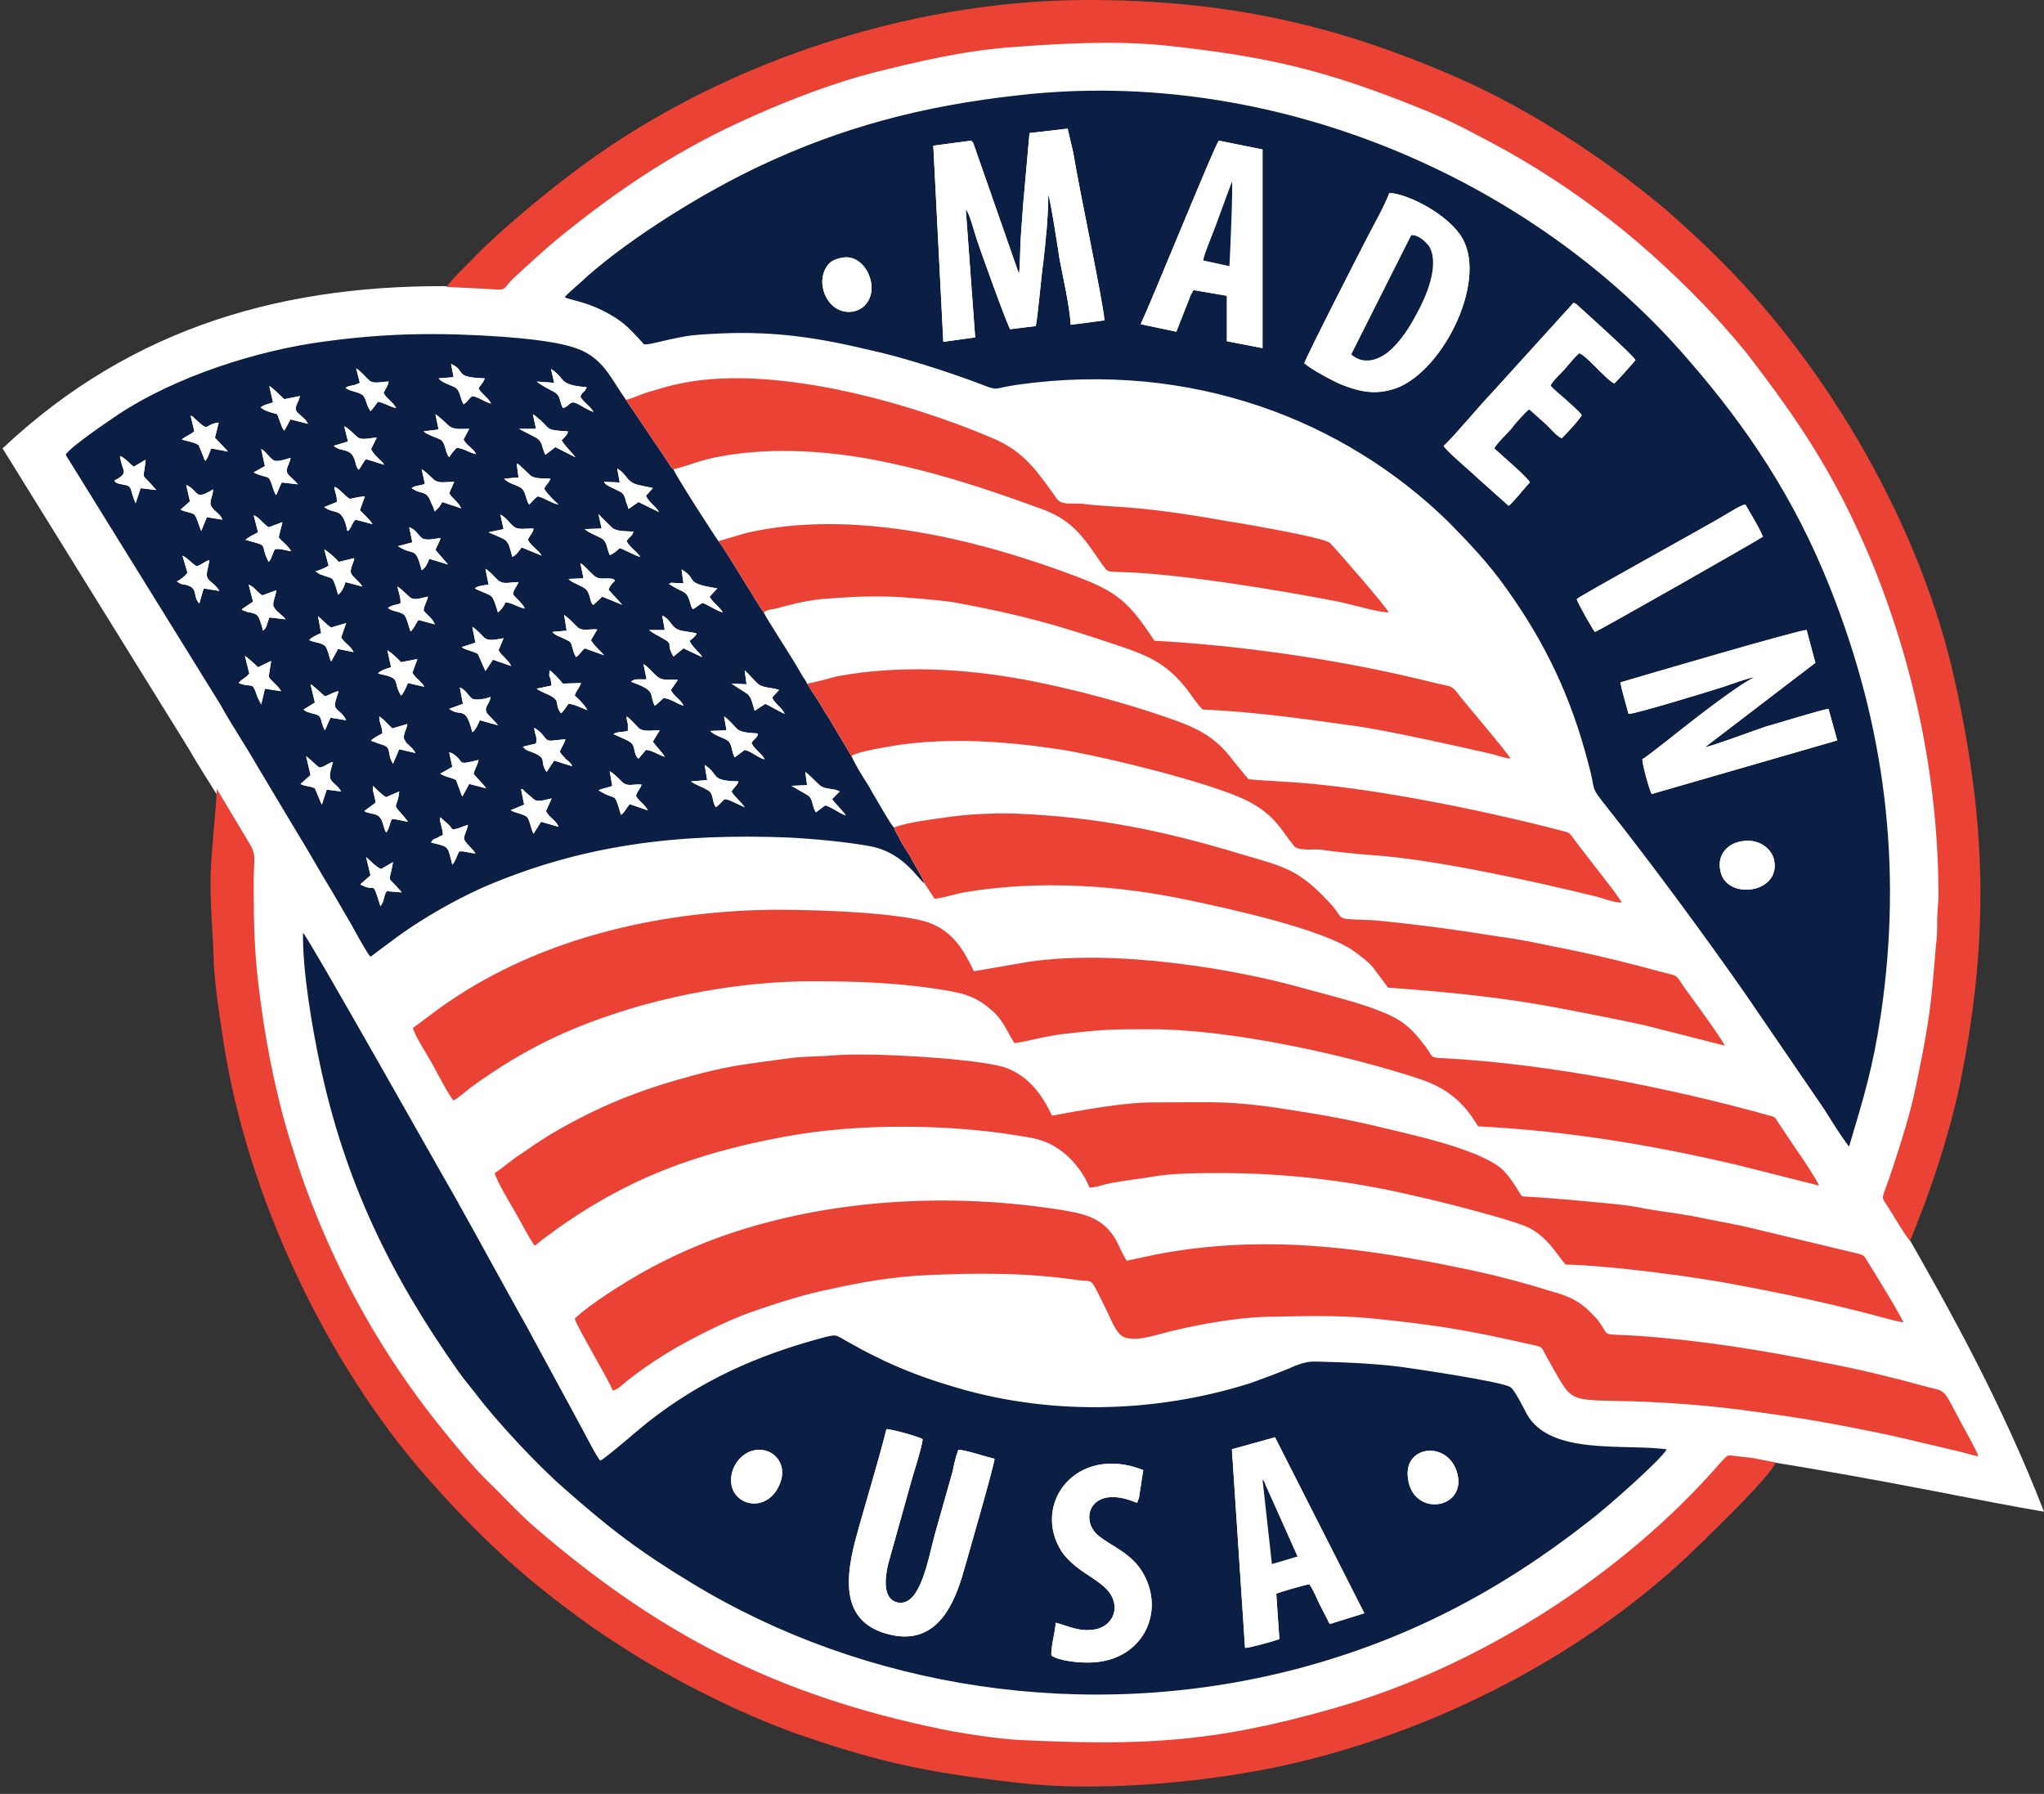
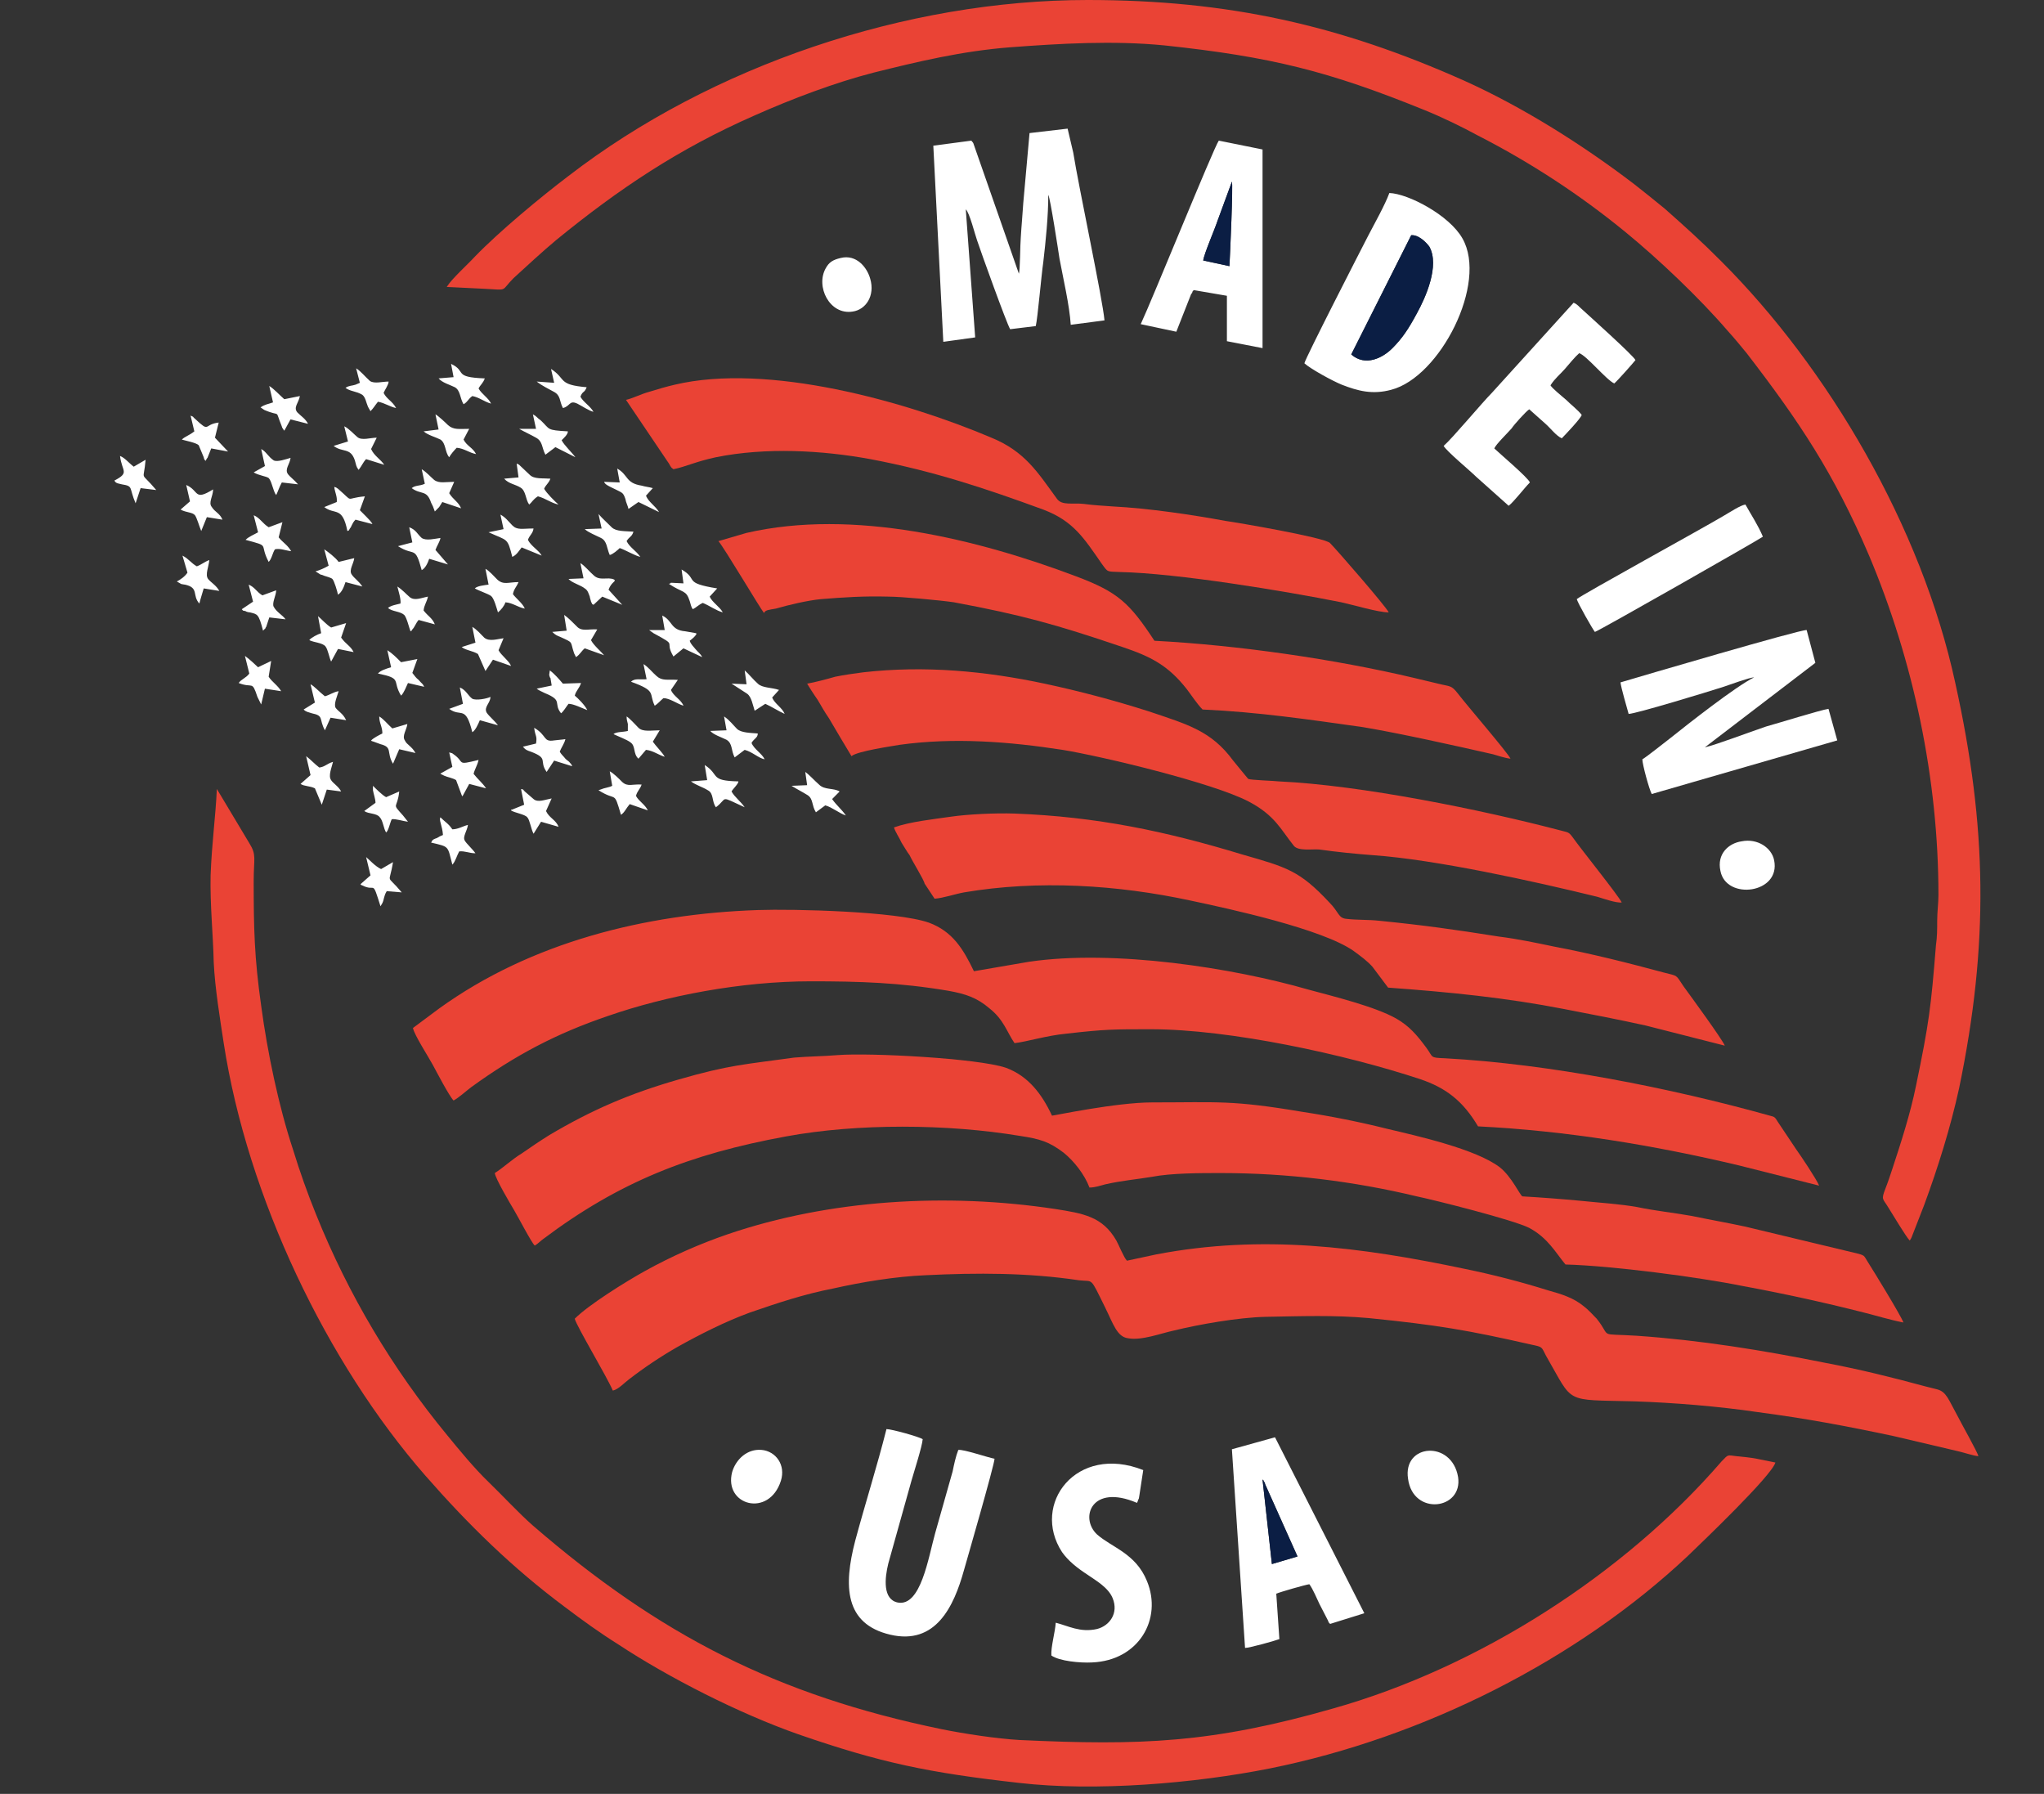
<svg xmlns="http://www.w3.org/2000/svg" width="98" height="86" viewBox="0 0 98 86" fill="none">
  <rect x="0" y="0" width="98" height="86" fill="#333333" stroke="none" />
-   <path fill-rule="evenodd" clip-rule="evenodd" d="M52.356 85.17C65.264 85.17 76.826 79.274 84.492 70.023C90.272 70.93 95.095 71.988 98 72.471C95.993 67.301 93.507 62.827 91.201 58.806C93.228 53.739 94.265 48.33 94.256 42.872C94.256 19.532 75.507 0.574 52.356 0.574C40.406 0.574 29.624 5.624 22.016 13.726C13.84 13.576 6.412 15.571 0.123 21.496L8.988 35.797C9.528 36.735 10.126 37.642 10.695 38.579C10.54 40.005 10.46 41.438 10.455 42.872C10.455 66.243 29.236 85.17 52.356 85.17Z" fill="white" />
-   <path fill-rule="evenodd" clip-rule="evenodd" d="M82.485 41.754C82.305 40.937 82.875 40.424 83.503 40.332C84.252 40.182 84.941 40.635 85.061 41.24C85.391 42.842 82.754 43.174 82.485 41.754ZM81.736 35.828C82.276 35.707 83.863 35.102 84.671 34.83C85.121 34.709 87.367 34.014 87.666 33.983L88.086 35.495L79.19 38.065C79.07 37.853 78.741 36.644 78.741 36.402C78.951 36.282 79.819 35.586 80.059 35.404C80.927 34.709 83.234 32.894 84.102 32.472C83.892 32.472 82.904 32.834 82.635 32.925C81.885 33.167 78.412 34.225 78.082 34.225C77.992 33.893 77.722 32.985 77.692 32.714C78.712 32.411 86.319 30.174 86.618 30.204L87.038 31.776L81.736 35.828ZM76.465 30.295C76.345 30.144 75.656 28.935 75.596 28.723C75.836 28.511 81.676 25.306 82.635 24.732C82.905 24.58 83.443 24.218 83.683 24.187C83.953 24.671 84.312 25.215 84.522 25.729C84.372 25.85 76.675 30.234 76.465 30.295ZM74.338 18.473C74.428 18.624 74.878 18.987 75.088 19.169C75.297 19.38 75.686 19.683 75.836 19.894C75.776 20.076 75.057 20.831 74.877 21.013C74.608 20.892 74.338 20.529 74.099 20.318L73.32 19.622C73.17 19.712 72.571 20.378 72.482 20.529C72.272 20.771 71.732 21.285 71.642 21.497C71.822 21.678 73.29 22.917 73.35 23.129C73.08 23.401 72.571 24.067 72.332 24.248L70.774 22.858C70.504 22.585 69.337 21.618 69.217 21.376C69.637 21.013 71.044 19.32 71.553 18.806L75.447 14.513C75.657 14.603 75.687 14.693 75.836 14.815C76.166 15.117 78.322 17.052 78.412 17.264C78.292 17.415 77.543 18.261 77.393 18.383C77.004 18.201 76.076 17.053 75.716 16.931C75.506 17.113 75.236 17.445 75.027 17.687C74.817 17.929 74.548 18.141 74.338 18.473ZM54.691 15.54C55.231 14.391 58.195 7.075 58.435 6.742L60.531 7.166V16.689L58.824 16.357V14.18L57.237 13.908C57.147 13.998 57.207 13.908 57.147 14.059C57.117 14.059 57.087 14.149 57.087 14.149L56.398 15.903L54.691 15.54ZM40.315 12.366C41.064 12.184 41.573 12.819 41.723 13.364C41.963 14.18 41.513 14.845 40.884 14.936C39.776 15.117 39.087 13.726 39.596 12.85C39.746 12.578 39.926 12.457 40.315 12.366ZM62.538 17.415C62.598 17.143 65.234 12.003 65.593 11.308C65.893 10.733 66.402 9.826 66.611 9.252C67.51 9.282 69.486 10.31 70.115 11.429C71.343 13.575 69.037 18.08 66.701 18.685C65.803 18.927 65.114 18.745 64.335 18.443C63.885 18.262 62.838 17.687 62.538 17.415ZM51.187 6.168L51.457 7.317C51.726 9.01 52.864 14.331 52.954 15.359L51.337 15.571C51.277 14.633 50.977 13.364 50.797 12.396C50.737 12.003 50.348 9.463 50.259 9.342C50.259 10.37 50.139 11.549 50.019 12.578C49.929 13.182 49.749 15.268 49.659 15.631L48.432 15.782C48.252 15.48 47.024 12.063 46.844 11.519C46.754 11.277 46.484 10.189 46.305 10.038L46.755 16.175L45.227 16.387L44.747 6.984L46.575 6.742C46.605 6.802 46.635 6.802 46.665 6.863L48.851 13.122C48.911 12.94 48.911 11.701 48.941 11.398C48.971 10.854 49.031 10.249 49.061 9.736L49.36 6.379L51.187 6.168ZM27.077 14.24C27.257 14.391 28.125 14.422 29.263 15.087C29.983 15.48 30.342 15.933 30.881 16.507C31.091 16.538 31.839 16.327 32.139 16.267C32.588 16.175 32.977 16.085 33.427 16.054C36.511 15.813 38.667 16.054 41.693 16.78C43.25 17.113 45.496 17.838 46.934 18.383C47.952 18.775 47.533 18.624 48.791 18.443C57.207 17.263 64.485 20.197 69.397 24.973C70.355 25.941 71.373 26.999 72.242 28.239C74.099 30.839 75.327 33.409 76.165 36.644C76.555 38.065 76.165 37.581 77.094 38.76C79.16 41.36 81.826 44.989 83.683 47.65L87.427 53.122C87.816 53.726 88.265 54.482 88.655 54.966C89.373 52.547 89.793 51.216 90.182 48.616C91.23 41.481 90.362 34.769 87.756 28.209C86.049 23.885 83.743 20.469 80.987 17.294C73.47 8.526 61.011 3.174 48.851 4.565C44.149 5.079 40.315 6.138 36.511 7.921C33.846 9.161 30.311 11.338 28.125 13.273C27.825 13.575 27.347 13.938 27.077 14.24ZM17.554 41.089C17.734 41.239 18.003 41.542 18.272 41.663L18.842 41.33C18.662 42.48 18.482 41.844 19.261 42.782L18.542 42.722C18.392 42.963 18.422 43.114 18.332 43.296L18.242 43.446C17.823 42.116 18.032 42.782 17.374 42.449C17.284 42.419 17.314 42.419 17.284 42.389L17.764 41.965L17.554 41.089ZM21.118 39.184C21.328 39.395 21.508 39.486 21.687 39.758C21.957 39.758 22.196 39.607 22.435 39.546C22.405 39.819 22.166 40.121 22.285 40.302C22.345 40.423 22.675 40.726 22.795 40.907C22.495 40.907 22.285 40.787 22.016 40.817C21.896 41.028 21.836 41.3 21.686 41.451C21.447 40.544 21.567 40.605 20.668 40.393C20.758 40.273 20.668 40.333 20.788 40.242C20.788 40.242 20.908 40.182 20.938 40.182C21.028 40.121 21.148 40.061 21.238 40.03C21.208 39.577 21.028 39.305 21.118 39.184ZM24.981 37.824C25.161 37.884 24.981 37.763 25.161 37.944L25.581 38.307C25.79 38.488 26.119 38.337 26.449 38.277L26.179 38.881C26.329 39.214 26.659 39.305 26.779 39.637L25.939 39.395L25.58 39.97C25.46 39.758 25.4 39.305 25.28 39.184C25.161 39.032 24.682 38.972 24.502 38.851C24.502 38.821 24.532 38.791 24.532 38.821L25.131 38.579L24.981 37.824ZM17.883 37.672C18.003 37.792 18.333 38.125 18.512 38.216L19.141 37.944C19.051 38.821 18.751 38.458 19.321 39.093L19.561 39.395C19.321 39.365 18.961 39.245 18.781 39.275C18.691 39.455 18.631 39.819 18.512 39.909C18.392 39.728 18.362 39.335 18.212 39.184C18.062 38.972 17.673 39.032 17.464 38.881L18.003 38.488C18.003 38.307 17.913 38.065 17.883 37.884V37.672ZM38.609 37.007C38.819 37.158 39.028 37.4 39.267 37.611C39.537 37.884 39.957 37.763 40.256 37.944L39.896 38.307C40.106 38.609 40.346 38.791 40.556 39.093C40.256 39.003 39.896 38.7 39.567 38.609L39.117 38.942C38.908 38.609 38.998 38.307 38.728 38.126C38.488 37.974 38.189 37.823 37.95 37.672L38.698 37.642L38.609 37.007ZM29.234 36.977C29.414 37.067 29.654 37.309 29.834 37.491C30.103 37.733 30.312 37.581 30.762 37.611C30.702 37.823 30.552 37.914 30.492 38.156C30.642 38.428 30.912 38.549 31.062 38.851L30.192 38.549C30.012 38.76 29.953 38.942 29.773 39.063C29.413 37.853 29.593 38.458 28.695 37.883L28.785 37.853C28.995 37.763 29.175 37.763 29.354 37.672L29.234 36.977ZM33.787 36.674C34.535 37.158 33.997 37.43 35.404 37.46C35.404 37.581 35.134 37.823 35.074 37.944C35.224 38.216 35.524 38.428 35.704 38.7C34.445 38.125 34.924 38.246 34.326 38.7C34.116 38.428 34.236 38.035 33.936 37.884C33.696 37.733 33.367 37.642 33.128 37.46L33.906 37.4L33.786 36.674H33.787ZM14.678 36.251C14.918 36.432 15.068 36.614 15.308 36.795C15.577 36.765 15.667 36.614 15.966 36.523C15.906 36.795 15.726 37.188 15.876 37.4C15.966 37.551 16.236 37.702 16.356 37.944L15.666 37.854L15.427 38.579L15.097 37.793C14.858 37.672 14.589 37.703 14.409 37.581L14.889 37.158L14.678 36.251ZM21.537 36.07C21.717 36.13 21.627 36.07 21.747 36.16C22.316 36.553 21.837 36.704 22.945 36.432C22.885 36.705 22.765 36.856 22.705 37.098C22.915 37.37 23.125 37.521 23.305 37.793L22.495 37.581L22.166 38.186C22.166 38.156 22.136 38.126 22.136 38.126L21.866 37.4C21.746 37.31 21.417 37.249 21.297 37.188L21.117 37.098C21.117 37.098 21.117 37.068 21.147 37.068L21.687 36.765L21.537 36.07ZM25.61 34.89C26.24 35.253 26.03 35.586 26.569 35.495C26.779 35.465 26.928 35.465 27.108 35.435C27.048 35.677 26.928 35.797 26.838 36.039C26.928 36.19 27.018 36.251 27.108 36.372C27.198 36.462 27.228 36.462 27.288 36.523C27.408 36.674 27.348 36.553 27.438 36.735L26.568 36.463L26.209 37.007C25.819 36.463 26.329 36.372 25.461 36.039C25.281 35.979 25.191 35.949 25.071 35.797L25.701 35.647C25.76 35.253 25.67 35.344 25.61 34.89ZM30.043 34.346C30.193 34.436 30.463 34.739 30.612 34.89C30.822 35.102 31.241 35.011 31.63 35.011L31.3 35.556C31.42 35.737 31.78 36.1 31.87 36.281C31.57 36.191 31.3 35.979 30.971 35.949L30.611 36.372C30.342 36.13 30.492 35.767 30.223 35.586C30.073 35.465 29.593 35.283 29.413 35.193C29.563 35.072 29.893 35.103 30.103 35.042V34.709C30.073 34.558 30.043 34.528 30.043 34.346ZM34.715 34.346C34.985 34.528 35.135 34.739 35.345 34.951C35.554 35.132 35.973 35.132 36.332 35.163C36.332 35.374 36.152 35.404 36.032 35.616C36.152 35.918 36.542 36.13 36.662 36.402C36.362 36.342 36.062 36.039 35.703 35.949L35.224 36.311C35.044 35.979 35.134 35.646 34.834 35.465C34.595 35.344 34.206 35.223 34.056 35.042L34.835 35.012L34.715 34.346ZM18.183 34.346C18.423 34.497 18.542 34.679 18.811 34.921L19.531 34.709C19.501 34.981 19.261 35.284 19.411 35.495C19.501 35.707 19.74 35.767 19.92 36.1L19.141 35.918L18.841 36.614C18.512 36.07 18.841 35.828 18.243 35.676L17.913 35.556C17.793 35.526 17.823 35.526 17.793 35.496C17.913 35.374 18.153 35.253 18.333 35.162C18.333 34.83 18.183 34.679 18.183 34.346ZM22.046 32.956C22.346 33.076 22.436 33.348 22.646 33.5C22.825 33.59 23.334 33.5 23.514 33.409C23.514 33.711 23.184 33.893 23.334 34.165C23.454 34.346 23.724 34.558 23.874 34.77L23.004 34.528C22.914 34.739 22.794 35.011 22.645 35.102C22.315 33.772 22.106 34.407 21.537 33.983L22.196 33.741L22.046 32.956ZM14.888 32.804C15.068 32.895 15.308 33.167 15.577 33.379C15.817 33.319 15.997 33.167 16.236 33.137C16.176 33.349 15.996 33.742 16.086 33.923C16.206 34.104 16.446 34.195 16.596 34.528L15.846 34.407L15.576 35.011C15.277 34.467 15.547 34.316 14.948 34.195C14.768 34.135 14.678 34.135 14.558 34.014L15.098 33.681L14.888 32.804ZM26.359 32.139C26.569 32.29 26.809 32.562 26.988 32.774L27.856 32.744C27.766 33.016 27.616 33.107 27.557 33.349C27.707 33.469 28.067 33.832 28.156 34.044C27.916 33.954 27.497 33.741 27.258 33.741C27.138 33.893 27.018 34.104 26.898 34.195C26.508 33.711 27.018 33.59 26.119 33.228C25.939 33.137 25.849 33.107 25.73 33.016L26.449 32.865C26.419 32.714 26.419 32.653 26.389 32.502C26.359 32.502 26.329 32.351 26.329 32.351L26.359 32.139ZM35.704 32.139C35.914 32.32 36.123 32.593 36.332 32.774C36.542 32.986 37.022 32.955 37.351 33.076L37.021 33.439C37.141 33.742 37.501 33.923 37.621 34.225C37.291 34.075 37.021 33.893 36.691 33.742L36.183 34.074C36.093 33.802 36.033 33.409 35.823 33.258L35.075 32.774L35.793 32.804L35.704 32.139ZM30.852 31.837C31.062 31.957 31.301 32.26 31.481 32.411C31.75 32.653 31.99 32.562 32.499 32.593L32.169 33.076C32.289 33.379 32.649 33.53 32.769 33.832C32.469 33.742 32.109 33.469 31.809 33.469C31.66 33.59 31.54 33.742 31.391 33.832C31.091 33.228 31.511 33.137 30.252 32.683C30.432 32.502 30.702 32.593 31.002 32.563L30.852 31.837ZM11.743 31.444C11.923 31.564 12.283 31.897 12.373 31.988L13.001 31.686L12.881 32.442C13.031 32.683 13.331 32.865 13.481 33.137L12.701 33.016L12.522 33.772L12.342 33.409C12.072 32.593 12.132 33.016 11.444 32.744C11.564 32.562 11.804 32.502 11.953 32.29L11.743 31.444ZM18.572 31.172C18.812 31.322 19.022 31.534 19.231 31.746L20.01 31.595L19.77 32.26C19.89 32.411 19.95 32.502 20.07 32.593C20.25 32.804 20.25 32.743 20.339 32.925L19.56 32.744C19.47 32.925 19.38 33.197 19.23 33.349C18.782 32.623 19.32 32.532 18.123 32.29C18.243 32.14 18.542 32.048 18.752 31.988L18.572 31.172ZM22.645 30.053C22.855 30.173 23.035 30.385 23.215 30.567C23.454 30.779 23.873 30.627 24.143 30.597L23.903 31.172C24.023 31.413 24.413 31.686 24.503 31.927L23.633 31.625L23.274 32.169L22.914 31.353C22.675 31.202 22.316 31.172 22.136 31.021L22.795 30.809L22.645 30.053ZM15.247 29.539C15.397 29.659 15.667 29.962 15.877 30.083L16.595 29.872L16.355 30.567C16.595 30.9 16.805 30.96 16.955 31.262L16.205 31.112L15.876 31.716C15.786 31.534 15.726 31.141 15.606 30.99C15.457 30.809 15.068 30.809 14.828 30.688C14.918 30.567 15.218 30.416 15.398 30.355L15.247 29.539ZM31.75 29.509C32.26 29.751 32.14 30.204 32.858 30.265L33.368 30.355L33.398 30.385C33.308 30.537 33.218 30.597 33.068 30.718C33.128 30.899 33.248 30.99 33.338 31.111C33.488 31.293 33.577 31.323 33.667 31.504L32.768 31.081L32.289 31.474C31.809 30.658 32.559 31.021 31.331 30.355L31.121 30.205H31.87L31.75 29.509ZM27.048 29.479C27.228 29.599 27.528 29.902 27.647 30.023C27.887 30.295 28.216 30.143 28.635 30.173L28.335 30.688C28.455 30.93 28.815 31.232 28.965 31.413L28.036 31.081C27.856 31.232 27.826 31.353 27.616 31.504L27.527 31.323C27.317 30.718 27.527 30.839 26.868 30.537C26.718 30.477 26.628 30.446 26.478 30.295L27.168 30.235L27.048 29.479ZM19.051 28.118C19.291 28.269 19.471 28.481 19.651 28.632C19.89 28.813 20.189 28.662 20.519 28.602C20.459 28.874 20.339 28.995 20.309 29.267C20.519 29.539 20.729 29.63 20.849 29.932L20.069 29.72C19.919 29.902 19.889 30.053 19.77 30.174C19.74 30.234 19.74 30.234 19.68 30.264C19.62 30.114 19.5 29.599 19.38 29.479C19.17 29.297 18.811 29.327 18.602 29.146C18.752 29.025 18.962 28.995 19.201 28.934C19.231 28.723 19.111 28.36 19.051 28.118ZM11.923 28.028C12.223 28.148 12.313 28.39 12.582 28.541L13.241 28.299C13.241 28.541 13.031 28.904 13.121 29.086C13.271 29.358 13.541 29.479 13.691 29.69L12.911 29.6L12.761 30.053C12.731 30.083 12.731 30.083 12.731 30.113L12.611 30.234C12.402 29.418 12.342 29.448 11.983 29.358C11.923 29.358 11.803 29.328 11.773 29.298C11.563 29.237 11.713 29.328 11.593 29.206L12.133 28.844L11.923 28.028ZM32.679 27.302C33.517 27.785 32.709 27.937 34.386 28.209L34.026 28.602C34.146 28.874 34.506 29.085 34.656 29.358C34.326 29.267 34.056 29.055 33.696 28.904C33.487 28.994 33.397 29.116 33.218 29.206C33.128 29.086 33.128 28.995 33.068 28.813C32.888 28.269 32.768 28.45 32.079 27.997L32.109 27.967C32.109 27.997 32.139 27.967 32.139 27.967L32.169 27.937L32.769 27.967L32.679 27.302ZM23.274 27.272C23.424 27.332 23.724 27.665 23.844 27.785C24.143 28.057 24.382 27.906 24.862 27.906C24.742 28.178 24.652 28.209 24.592 28.481C24.712 28.662 25.072 28.934 25.161 29.176C24.831 29.116 24.591 28.904 24.233 28.874C24.159 29.065 24.034 29.232 23.873 29.358C23.813 29.176 23.693 28.692 23.543 28.572C23.364 28.45 22.975 28.33 22.765 28.209C22.885 28.088 23.215 28.057 23.424 28.027L23.274 27.272ZM27.827 26.999C28.007 27.09 28.306 27.453 28.455 27.574C28.755 27.876 29.145 27.634 29.444 27.785C29.564 27.876 29.324 27.876 29.174 28.269L29.834 28.995L28.874 28.602L28.455 28.995C28.365 28.935 28.425 29.025 28.335 28.844C28.335 28.814 28.275 28.662 28.275 28.602C28.215 28.45 28.186 28.299 28.036 28.209C27.856 28.057 27.407 27.937 27.258 27.755L27.976 27.725L27.826 26.999H27.827ZM8.748 26.636C9.048 26.788 9.168 26.999 9.438 27.15C9.677 27.06 9.796 26.939 10.036 26.848C10.006 27.181 9.826 27.543 9.976 27.755C10.126 27.937 10.366 28.057 10.516 28.33L9.766 28.209C9.706 28.42 9.616 28.692 9.556 28.934C9.197 28.541 9.556 28.178 8.868 28.027C8.808 28.027 8.718 27.997 8.688 27.997L8.478 27.877C8.658 27.785 8.868 27.634 8.988 27.453L8.748 26.636ZM15.547 26.334C15.727 26.455 16.087 26.727 16.236 26.939L16.985 26.757C16.955 27.03 16.715 27.332 16.865 27.544C16.985 27.724 17.195 27.846 17.374 28.118L16.565 27.906C16.475 28.178 16.385 28.39 16.205 28.511C16.175 28.36 16.026 27.846 15.936 27.755C15.876 27.695 15.636 27.635 15.547 27.604C15.49 27.575 15.43 27.555 15.367 27.544L15.127 27.392C15.337 27.332 15.547 27.242 15.757 27.12L15.547 26.334ZM19.62 25.276C19.95 25.396 20.01 25.608 20.22 25.79C20.429 25.941 20.878 25.82 21.118 25.79C21.088 25.971 20.938 26.183 20.878 26.364L21.478 27.06L20.578 26.788C20.518 26.969 20.398 27.241 20.219 27.332C19.889 26.122 19.889 26.697 19.081 26.183L19.77 26.002L19.62 25.276ZM12.163 24.701C12.463 24.822 12.582 25.095 12.881 25.276L13.541 25.034L13.361 25.76C13.481 25.91 13.571 25.971 13.691 26.092C13.81 26.213 13.87 26.274 13.96 26.425C13.69 26.395 13.42 26.274 13.18 26.335C13.061 26.515 13.031 26.788 12.881 26.939C12.402 26.032 13.001 26.213 11.773 25.881C11.923 25.729 12.163 25.639 12.373 25.518L12.163 24.701ZM28.036 25.367L28.845 25.337L28.695 24.641C28.875 24.853 29.115 25.064 29.325 25.276C29.534 25.488 29.983 25.457 30.372 25.488C30.282 25.76 30.192 25.699 30.042 25.941C30.192 26.243 30.492 26.395 30.702 26.697C30.432 26.637 29.983 26.364 29.713 26.274C29.623 26.364 29.384 26.576 29.234 26.606C29.084 26.274 29.114 25.941 28.814 25.79C28.575 25.669 28.186 25.518 28.036 25.367ZM23.993 24.671C24.233 24.792 24.383 25.004 24.562 25.185C24.802 25.427 25.042 25.336 25.58 25.336C25.55 25.578 25.4 25.639 25.31 25.881C25.46 26.183 25.85 26.395 25.97 26.636L25.011 26.243C24.891 26.395 24.771 26.606 24.562 26.697C24.322 25.76 24.352 25.941 23.424 25.517L24.143 25.367L23.993 24.671ZM16.655 25.457C16.415 24.248 16.056 24.702 15.547 24.309L16.146 24.067C16.176 23.794 16.056 23.613 16.026 23.341C16.176 23.401 16.026 23.311 16.206 23.431C17.014 24.127 16.476 23.885 17.494 23.795L17.254 24.46L17.554 24.762C17.644 24.852 17.824 25.034 17.854 25.125L17.044 24.913C16.864 25.094 16.864 25.246 16.774 25.336C16.685 25.488 16.774 25.396 16.655 25.457ZM9.347 24.702C9.227 24.55 8.928 24.581 8.658 24.429L9.108 24.036L8.928 23.25C9.557 23.522 9.288 24.036 10.216 23.462C10.216 23.794 9.976 24.097 10.156 24.308C10.306 24.55 10.546 24.611 10.666 24.913L9.916 24.793L9.646 25.457C9.556 25.246 9.437 24.822 9.347 24.702ZM19.74 23.402C19.92 23.25 20.13 23.311 20.369 23.19L20.219 22.494C20.459 22.646 20.609 22.827 20.819 23.008C21.058 23.19 21.387 23.099 21.777 23.099L21.537 23.643C21.717 23.946 21.987 24.067 22.107 24.369L21.207 24.067C21.147 24.157 21.117 24.217 21.057 24.308L20.848 24.52L20.758 24.278L20.668 24.097C20.458 23.462 20.189 23.735 19.74 23.402ZM28.965 23.099L29.713 23.129L29.593 22.464C30.133 22.766 29.983 23.16 30.762 23.281C30.972 23.341 31.092 23.341 31.301 23.401L30.971 23.764C31.091 24.067 31.421 24.248 31.601 24.55L30.611 24.067L30.133 24.399C30.103 24.248 30.013 24.097 29.983 23.915C29.863 23.583 29.863 23.643 29.324 23.371C29.204 23.311 28.995 23.22 28.965 23.099ZM24.951 23.371C24.711 23.22 24.382 23.19 24.173 22.948L24.862 22.888L24.772 22.222C24.892 22.282 24.802 22.222 24.892 22.282L25.401 22.766C25.611 22.978 26.029 22.918 26.389 22.948C26.299 23.19 26.179 23.22 26.089 23.432C26.209 23.643 26.599 24.036 26.779 24.188C26.449 24.127 26.149 23.885 25.789 23.795C25.55 23.945 25.52 24.067 25.371 24.188C25.191 23.946 25.221 23.522 24.951 23.371ZM5.843 23.22C5.543 23.16 5.543 23.13 5.483 23.039C6.233 22.646 5.843 22.615 5.753 21.859C5.993 21.95 6.173 22.192 6.413 22.374L6.981 22.041C6.891 23.16 6.681 22.525 7.491 23.492L6.741 23.402L6.502 24.127C6.172 23.371 6.412 23.311 5.843 23.22ZM12.881 22.918C12.761 22.827 12.402 22.797 12.163 22.646L12.702 22.343L12.522 21.527C12.762 21.647 12.852 21.89 13.121 22.071C13.301 22.161 13.72 22.011 13.93 21.951C13.9 22.253 13.63 22.494 13.81 22.736C13.9 22.857 14.11 23.008 14.29 23.22L13.51 23.13C13.39 23.341 13.33 23.553 13.24 23.734C13.091 23.553 13.031 23.069 12.881 22.918ZM16.685 21.164L16.505 20.438C16.715 20.529 16.985 20.831 17.135 20.952C17.344 21.134 17.763 20.982 18.063 20.982L17.793 21.527C17.943 21.859 18.243 22.011 18.423 22.283L17.553 22.011C17.403 22.161 17.344 22.343 17.194 22.525C17.074 22.374 17.074 22.283 17.014 22.071C16.804 21.436 16.415 21.708 15.996 21.376L16.685 21.164ZM8.718 21.074C8.868 20.922 9.048 20.892 9.318 20.68L9.138 19.924C9.348 20.015 9.198 19.954 9.348 20.076C10.096 20.771 9.737 20.348 10.485 20.257L10.305 20.983L10.935 21.648L10.126 21.497L9.946 21.95L9.916 21.98L9.886 22.04C9.886 22.04 9.856 22.071 9.856 22.101C9.766 21.981 9.796 22.041 9.766 21.92L9.527 21.345C9.407 21.225 8.928 21.135 8.718 21.074ZM25.7 20.559L25.55 19.864C25.73 19.954 25.73 20.015 25.94 20.166C26.389 20.59 26.18 20.62 27.228 20.68C27.228 20.831 27.018 21.013 26.928 21.104C27.048 21.345 27.438 21.708 27.587 21.92L26.628 21.436L26.149 21.799C25.969 21.466 26.029 21.164 25.7 20.983C25.43 20.832 25.161 20.711 24.891 20.559H25.7ZM21.028 20.589L20.878 19.864C20.998 19.924 21.358 20.257 21.478 20.378C21.747 20.62 22.016 20.559 22.495 20.559L22.225 21.073C22.375 21.376 22.675 21.466 22.825 21.769C22.495 21.709 22.255 21.497 21.896 21.466C21.776 21.587 21.596 21.799 21.537 21.92C21.327 21.678 21.387 21.255 21.117 21.073C20.878 20.953 20.519 20.862 20.309 20.68L21.028 20.589ZM12.492 19.531C12.702 19.381 12.852 19.381 13.092 19.29L12.912 18.503C13.151 18.655 13.361 18.896 13.63 19.138L14.379 18.988C14.319 19.32 14.049 19.531 14.259 19.773C14.439 19.955 14.649 20.076 14.769 20.317L13.929 20.106L13.63 20.65C13.6 20.59 13.6 20.62 13.57 20.56C13.51 20.469 13.54 20.53 13.51 20.438C13.151 19.562 13.51 20.015 12.672 19.652L12.492 19.531ZM25.73 18.291L26.569 18.352L26.419 17.687C27.168 18.171 26.719 18.443 28.126 18.564C28.006 18.866 27.946 18.715 27.826 19.017C27.976 19.29 28.276 19.441 28.456 19.743C28.216 19.683 27.916 19.471 27.676 19.35C27.287 19.169 27.347 19.471 26.988 19.562C26.808 19.229 26.898 18.957 26.538 18.776C26.269 18.624 26 18.502 25.73 18.291ZM17.045 18.443L17.255 18.353L17.075 17.657C17.314 17.808 17.494 18.05 17.733 18.262C17.943 18.412 18.333 18.292 18.632 18.292C18.632 18.443 18.452 18.685 18.392 18.836C18.542 19.138 18.812 19.229 18.992 19.562C18.692 19.502 18.452 19.32 18.122 19.259C17.972 19.441 17.913 19.562 17.763 19.713L17.643 19.501C17.553 19.29 17.523 19.048 17.373 18.927C17.074 18.745 16.805 18.776 16.565 18.594C16.745 18.474 16.865 18.504 17.045 18.443ZM21.807 18.563C21.567 18.443 21.207 18.353 21.027 18.141L21.747 18.081L21.627 17.445C22.406 17.808 21.687 18.08 23.244 18.141C23.154 18.383 23.034 18.443 22.944 18.624C23.094 18.897 23.424 19.078 23.544 19.35C23.214 19.26 22.974 19.048 22.645 18.987C22.435 19.138 22.435 19.259 22.225 19.38C22.046 19.078 22.076 18.715 21.807 18.564V18.563ZM44.329 42.359C44.299 42.178 43.73 41.271 43.61 40.999C43.49 40.848 43.34 40.575 43.221 40.394C43.131 40.182 42.921 39.88 42.861 39.668C42.711 39.548 42.053 38.368 41.813 37.975C41.663 37.673 41.483 37.431 41.304 37.129C41.127 36.846 40.967 36.553 40.824 36.252C40.466 35.647 40.076 35.012 39.747 34.438C39.537 34.136 39.387 33.863 39.207 33.561C39.057 33.349 38.698 32.805 38.639 32.654C38.519 32.503 38.249 32.019 38.159 31.868C37.859 31.354 36.812 29.752 36.632 29.388C36.452 29.178 34.715 26.244 34.445 25.942C34.205 25.61 32.319 22.677 32.289 22.495C32.199 22.435 32.199 22.435 32.139 22.345C32.079 22.223 32.049 22.193 31.989 22.102L30.013 19.17C29.324 18.202 28.995 17.325 27.916 16.811C26.988 16.388 25.281 16.237 24.113 16.146C21.118 15.935 18.572 15.965 15.667 16.358C12.312 16.781 8.389 18.081 5.723 19.835C5.184 20.198 3.387 21.407 3.148 21.8L10.545 33.742C11.115 34.771 11.773 35.738 12.342 36.736L14.169 39.789C14.769 40.757 15.337 41.785 15.966 42.813L16.865 44.355C17.015 44.627 17.584 45.685 17.763 45.867C18.752 45.141 19.171 44.778 20.279 44.083C21.184 43.519 22.124 43.014 23.094 42.571C27.887 40.485 32.529 39.941 37.83 40.152C38.998 40.212 40.645 40.364 41.753 40.575C43.311 40.878 44 42.117 44.329 42.359ZM67.51 70.899C67.24 69.206 69.606 69.025 69.906 70.809C70.146 72.381 67.75 72.683 67.51 70.899ZM37.44 70.99C36.87 72.774 34.685 72.17 35.104 70.567C35.284 69.962 35.823 69.448 36.511 69.509C37.201 69.569 37.68 70.234 37.44 70.99ZM54.512 72.048C52.325 71.111 51.756 72.774 52.595 73.56C53.314 74.195 54.452 74.467 54.991 75.797C55.74 77.611 54.601 79.607 52.355 79.697C51.786 79.727 50.798 79.637 50.408 79.365C50.378 78.972 50.588 78.246 50.618 77.793C51.218 77.943 51.786 78.277 52.595 78.095C53.194 77.944 53.643 77.339 53.343 76.614C53.133 76.1 52.535 75.767 52.146 75.495C51.636 75.162 51.217 74.83 50.918 74.407C49.42 72.109 51.606 69.207 54.811 70.477L54.631 71.655C54.631 71.685 54.601 71.806 54.601 71.837L54.571 71.897C54.541 71.987 54.542 71.987 54.512 72.048ZM61.131 68.904L65.413 77.339L63.766 77.853C63.766 77.823 63.766 77.823 63.736 77.823C63.736 77.793 63.736 77.793 63.706 77.793C63.706 77.763 63.676 77.733 63.676 77.703L63.257 76.886C63.137 76.644 62.957 76.19 62.777 75.948C62.568 75.978 61.4 76.311 61.19 76.402L61.34 78.579C61.1 78.669 59.903 79.002 59.693 79.002L59.064 69.478L61.131 68.904ZM45.946 69.509C46.216 69.479 47.353 69.871 47.683 69.932C47.683 70.204 46.335 74.86 46.215 75.283C45.736 77.007 44.868 78.881 42.681 78.367C40.495 77.853 40.435 76.039 41.004 73.862C41.484 72.078 42.052 70.295 42.502 68.511C42.742 68.511 44.059 68.874 44.239 68.995C44.209 69.357 43.819 70.567 43.699 70.99L42.591 74.95C42.411 75.676 42.321 76.674 43.041 76.825C44.149 77.037 44.508 74.679 44.838 73.5L45.676 70.536C45.736 70.234 45.826 69.811 45.946 69.509ZM28.784 70.023C28.634 69.902 28.036 68.723 27.886 68.45L25.28 63.643C24.112 61.557 22.914 59.35 21.746 57.263C21.536 56.931 14.857 45.049 14.528 44.716C14.498 46.561 14.978 49.312 15.337 51.006C16.535 56.659 18.721 61.134 21.986 65.759C22.226 66.092 22.495 66.425 22.764 66.757C23.783 68.117 25.759 70.234 27.047 71.353C29.204 73.258 30.611 74.346 33.157 75.888C41.453 80.938 52.056 82.63 62.089 80.03C67.42 78.64 71.913 76.281 76.225 72.895C76.915 72.381 79.67 69.962 79.909 69.478C77.813 69.206 74.309 69.781 73.201 67.785C73.051 67.513 72.601 66.575 72.391 66.485C71.883 66.213 67.75 65.608 67.091 65.518C65.833 65.367 64.485 65.306 63.137 65.276C62.448 65.246 62.059 65.518 61.49 65.729C60.98 65.941 60.442 66.122 59.963 66.304C55.29 67.785 50.109 67.876 45.437 66.394C44.402 66.085 43.391 65.701 42.412 65.246C41.872 64.973 41.453 64.792 41.004 64.52C40.016 64.006 40.225 63.945 39.566 64.097C36.272 64.973 33.606 66.183 31.061 68.178C30.641 68.511 29.084 69.871 28.784 70.023Z" fill="#0B1E44" />
  <path fill-rule="evenodd" clip-rule="evenodd" d="M21.418 13.756C22.077 13.786 22.646 13.817 23.275 13.847C24.383 13.907 23.994 13.968 24.623 13.333C25.252 12.759 26 12.063 26.689 11.489C29.654 9.07 32.529 7.135 36.183 5.533C37.95 4.747 40.017 3.961 41.903 3.477C43.97 2.963 46.097 2.449 48.433 2.267C50.829 2.087 53.375 1.935 55.831 2.177C60.952 2.721 63.708 3.417 68.26 5.261C69.158 5.624 70.087 6.077 70.866 6.501C73.38 7.787 75.749 9.337 77.934 11.126C79.521 12.426 81.468 14.271 82.846 15.873C83.176 16.236 83.445 16.568 83.744 16.931C86.26 20.197 87.937 22.706 89.614 26.636C91.741 31.686 92.939 37.339 92.939 42.903C92.939 43.326 92.879 43.689 92.879 44.143C92.879 44.565 92.879 44.898 92.819 45.321C92.579 48.314 92.489 49.04 91.861 52.063C91.591 53.393 91.141 54.784 90.723 56.054C90.633 56.327 90.513 56.689 90.393 56.992C90.183 57.536 90.273 57.445 90.543 57.899C90.753 58.231 91.382 59.289 91.561 59.471C91.621 59.381 91.591 59.441 91.651 59.32L92.251 57.778C92.909 55.994 93.508 54.089 93.927 52.184C95.365 45.261 95.275 39.637 93.747 32.744C92.13 25.246 87.637 17.627 82.517 12.517C81.587 11.58 80.809 10.884 79.821 10.007C79.311 9.584 78.772 9.161 78.353 8.829C75.897 6.954 73.022 5.139 70.207 3.87C64.247 1.21 58.886 0 52.147 0C43.461 0 34.117 3.144 27.258 8.435C25.94 9.433 23.934 11.096 22.766 12.305C22.436 12.668 21.658 13.363 21.418 13.756ZM29.383 66.666C29.653 66.606 29.953 66.274 30.162 66.122C30.895 65.556 31.665 65.041 32.468 64.58C33.546 63.976 34.804 63.34 35.972 62.917C37.29 62.464 38.548 62.041 39.956 61.769C41.303 61.466 42.921 61.194 44.388 61.134C46.844 61.013 49.3 61.013 51.726 61.376C52.445 61.466 52.236 61.164 52.984 62.676C53.374 63.462 53.554 64.096 54.092 64.157C54.722 64.278 55.679 63.915 56.249 63.794C57.477 63.492 59.363 63.159 60.681 63.129C62.418 63.099 63.946 63.039 65.623 63.189C68.917 63.522 70.355 63.764 73.41 64.459C73.98 64.58 73.89 64.55 74.129 65.004C75.477 67.332 74.937 67.09 78.352 67.181C80.209 67.241 82.425 67.422 84.252 67.694C86.558 67.997 88.505 68.36 90.782 68.844L93.866 69.569C94.136 69.629 94.585 69.781 94.854 69.811C94.824 69.63 94.016 68.209 93.836 67.846C93.416 67.09 93.326 66.727 92.878 66.606C92.668 66.546 92.488 66.516 92.278 66.455C90.721 66.032 89.134 65.639 87.517 65.336C84.522 64.732 81.527 64.248 78.472 64.036C76.555 63.916 77.304 64.157 76.555 63.22C76.345 63.008 76.165 62.797 75.925 62.615C75.447 62.222 74.878 62.041 74.219 61.859C72.909 61.449 71.58 61.106 70.235 60.831C65.204 59.773 60.502 59.168 55.44 60.136L54.032 60.438C53.882 60.288 53.642 59.682 53.523 59.471C52.864 58.321 51.936 58.171 50.588 57.959C45.377 57.173 39.776 57.506 34.894 59.169C33.528 59.638 32.205 60.224 30.941 60.922C30.012 61.436 28.215 62.555 27.556 63.22C27.646 63.583 29.084 65.97 29.383 66.666Z" fill="#EA4335" />
  <path fill-rule="evenodd" clip-rule="evenodd" d="M25.639 59.713C25.759 59.653 25.939 59.471 26.029 59.41C29.683 56.66 33.067 55.329 37.679 54.482C41.124 53.847 45.407 53.878 48.881 54.452C49.869 54.603 50.289 54.724 51.007 55.268C51.487 55.661 51.996 56.296 52.235 56.931C52.505 56.931 52.745 56.841 52.985 56.78C53.763 56.599 54.512 56.538 55.23 56.417C56.159 56.236 57.567 56.236 58.525 56.236C61.73 56.236 64.905 56.629 67.929 57.354C68.798 57.536 72.542 58.474 73.32 58.866C74.219 59.35 74.578 60.046 75.057 60.62C77.304 60.68 81.437 61.224 83.533 61.648C85.483 62.007 87.421 62.431 89.343 62.918C89.943 63.068 90.631 63.28 91.26 63.401C91.14 63.069 89.823 60.922 89.553 60.499C89.373 60.227 89.433 60.196 89.104 60.106L83.684 58.806C82.844 58.624 81.976 58.473 81.107 58.292C80.269 58.141 79.37 58.05 78.502 57.868C77.663 57.718 76.645 57.657 75.776 57.566C74.849 57.479 73.921 57.408 72.991 57.354C72.871 57.294 72.481 56.417 71.913 55.964C70.775 55.087 67.929 54.452 66.522 54.119C65.177 53.783 63.818 53.511 62.448 53.303C59.034 52.729 58.435 52.85 55.23 52.85C53.523 52.85 50.528 53.485 50.438 53.485C49.959 52.457 49.3 51.58 48.222 51.187C46.874 50.733 41.692 50.461 40.165 50.582C39.447 50.642 38.758 50.642 38.069 50.702C35.703 51.035 35.014 51.035 32.499 51.762C30.192 52.426 28.365 53.212 26.329 54.422C25.939 54.664 25.4 55.026 25.011 55.299C24.561 55.571 24.112 55.994 23.723 56.236C23.753 56.508 24.471 57.717 24.651 58.02C24.801 58.262 25.49 59.592 25.64 59.713H25.639Z" fill="#EA4335" />
  <path fill-rule="evenodd" clip-rule="evenodd" d="M84.224 69.932C83.924 69.872 83.564 69.842 83.265 69.811C82.786 69.751 82.876 69.721 82.547 70.053C77.874 75.465 70.896 79.939 63.917 81.905C58.107 83.567 54.693 83.688 48.883 83.416C47.804 83.356 46.217 83.114 45.169 82.902C37.232 81.27 31.601 78.367 25.551 73.137C24.862 72.532 24.084 71.685 23.425 71.05C22.736 70.385 22.017 69.509 21.448 68.813C18.821 65.629 16.7 62.06 15.158 58.231C14.743 57.21 14.374 56.171 14.051 55.117C13.361 53.031 12.823 50.461 12.523 48.224C12.193 45.896 12.163 44.504 12.163 42.237C12.163 41.149 12.313 40.997 11.954 40.423L10.397 37.823C10.337 39.153 10.157 40.393 10.097 41.965C10.067 43.386 10.217 44.777 10.247 46.137C10.307 47.377 10.547 48.828 10.726 50.007C11.864 57.385 15.668 65.337 20.4 70.748C22.437 73.076 24.563 75.162 27.079 77.037C27.917 77.672 28.756 78.277 29.625 78.821C32.051 80.423 35.435 82.146 38.28 83.144C42.204 84.504 44.54 84.989 48.853 85.472C52.507 85.896 57.269 85.502 60.893 84.777C68.26 83.295 75.628 79.577 80.929 74.587C81.619 73.923 84.943 70.748 85.122 70.113L84.224 69.932Z" fill="#EA4335" />
  <path fill-rule="evenodd" clip-rule="evenodd" d="M21.747 52.759C22.017 52.608 22.346 52.305 22.586 52.124C24.712 50.582 26.659 49.554 29.145 48.707C31.93 47.74 35.524 47.044 38.878 47.044C41.215 47.044 43.131 47.105 45.468 47.498C46.306 47.649 46.845 47.831 47.444 48.345C48.134 48.889 48.283 49.494 48.642 50.008C49.212 49.947 50.17 49.645 51.128 49.554C52.985 49.342 53.374 49.342 55.171 49.342C58.975 49.342 64.516 50.552 68.08 51.731C69.338 52.154 70.147 52.789 70.865 53.998C75.118 54.21 79.311 54.905 83.385 55.873L87.218 56.84C87.098 56.538 86.349 55.42 86.11 55.087L85.241 53.787C85.091 53.545 85.091 53.545 84.852 53.484C80.09 52.154 74.28 51.005 69.278 50.734C68.529 50.703 68.738 50.703 68.379 50.219C67.93 49.614 67.571 49.191 66.942 48.829C65.924 48.254 63.947 47.77 62.719 47.438C59.155 46.41 53.434 45.503 49.331 46.108L46.695 46.561C46.186 45.503 45.677 44.656 44.539 44.233C42.982 43.689 38.069 43.568 36.333 43.628C30.942 43.809 25.461 45.17 21.058 48.345L19.8 49.282C19.86 49.614 20.549 50.672 20.759 51.066C20.939 51.398 21.537 52.547 21.747 52.759ZM42.862 39.667C42.922 39.879 43.132 40.181 43.222 40.393C43.342 40.574 43.491 40.847 43.611 40.998C43.731 41.27 44.3 42.177 44.329 42.358L44.809 43.084C45.228 43.054 45.737 42.872 46.216 42.782C49.78 42.177 53.584 42.419 57.088 43.175C58.945 43.568 63.408 44.535 64.905 45.593C65.235 45.835 65.565 46.077 65.804 46.349L66.553 47.347C69.488 47.559 72.213 47.831 74.998 48.375C76.256 48.617 77.664 48.889 78.892 49.161L82.696 50.129C82.576 49.826 81.049 47.74 80.719 47.286C80.329 46.712 80.479 46.803 79.761 46.621C78.083 46.168 76.286 45.714 74.519 45.381C73.651 45.201 72.812 45.019 71.854 44.898C69.757 44.565 68.26 44.354 66.134 44.142C65.594 44.082 65.085 44.112 64.576 44.052C64.156 44.022 64.216 43.749 63.737 43.265C62.3 41.723 61.671 41.572 59.574 40.968C55.89 39.848 52.596 39.153 48.642 39.002C47.714 38.972 46.426 39.032 45.587 39.153C44.749 39.274 43.611 39.395 42.862 39.667ZM38.639 32.654C38.699 32.805 39.059 33.349 39.208 33.56C39.388 33.863 39.538 34.136 39.747 34.438C40.077 35.012 40.466 35.647 40.825 36.251C41.095 36.009 42.802 35.767 43.131 35.707C45.737 35.344 48.403 35.556 50.948 35.949C52.805 36.251 58.136 37.521 59.873 38.428C61.131 39.093 61.401 39.758 62.03 40.544C62.24 40.816 62.928 40.695 63.258 40.726C64.096 40.846 65.025 40.937 65.834 40.998C68.829 41.209 73.501 42.238 76.586 42.993C76.886 43.083 77.484 43.296 77.754 43.265C77.574 42.903 75.837 40.755 75.388 40.121C75.208 39.879 75.178 39.909 74.848 39.819C71.045 38.821 65.264 37.642 61.311 37.46C61.101 37.43 59.963 37.4 59.844 37.34C59.784 37.279 59.154 36.493 59.124 36.463C58.077 35.042 56.968 34.739 55.082 34.104C53.437 33.579 51.768 33.135 50.08 32.774C47.234 32.169 44.33 31.897 41.394 32.23C40.945 32.29 40.496 32.35 40.047 32.442C39.627 32.562 39.058 32.714 38.699 32.774L38.639 32.654ZM34.445 25.942C34.715 26.244 36.451 29.176 36.631 29.388C36.691 29.237 36.871 29.237 37.201 29.176C37.829 28.995 38.728 28.783 39.356 28.723C40.495 28.632 41.393 28.571 42.591 28.602C43.221 28.602 45.137 28.783 45.736 28.874C48.971 29.478 50.618 29.932 53.823 31.02C55.17 31.474 56.009 31.897 56.907 33.046C57.117 33.318 57.387 33.742 57.657 34.014C60.322 34.134 62.777 34.497 65.353 34.86C67.15 35.163 69.726 35.737 71.583 36.16C71.793 36.22 72.152 36.342 72.422 36.372C72.302 36.1 70.295 33.772 69.906 33.258C69.576 32.834 69.546 32.925 68.947 32.774C68.587 32.684 68.169 32.593 67.809 32.502C63.976 31.595 59.363 30.93 55.35 30.718C54.152 28.904 53.613 28.39 51.606 27.634C46.874 25.85 40.914 24.369 35.792 25.548L34.445 25.942Z" fill="#EA4335" />
  <path fill-rule="evenodd" clip-rule="evenodd" d="M30.013 19.17L31.99 22.101C32.05 22.192 32.08 22.222 32.14 22.343C32.2 22.433 32.2 22.433 32.289 22.494C32.888 22.374 33.337 22.132 34.326 21.92C36.722 21.436 39.417 21.587 41.723 22.01C44.778 22.585 47.294 23.432 50.02 24.43C51.457 24.974 51.966 25.79 52.805 27C53.135 27.453 53.045 27.392 53.703 27.423C56.459 27.483 61.58 28.33 64.306 28.873C64.875 28.995 66.073 29.358 66.582 29.358C66.462 29.086 64.096 26.364 63.767 26.032C63.497 25.76 59.214 25.034 58.765 24.974C57.118 24.671 55.081 24.369 53.344 24.278C52.924 24.248 52.386 24.218 51.966 24.158C51.427 24.097 50.918 24.248 50.678 23.915C49.75 22.645 49.151 21.648 47.534 20.983C43.401 19.229 36.811 17.385 32.349 18.443C31.959 18.533 31.54 18.655 31.151 18.776C30.791 18.866 30.312 19.109 30.013 19.17Z" fill="#EA4335" />
  <path fill-rule="evenodd" clip-rule="evenodd" d="M49.361 6.38L49.061 9.736C49.031 10.25 48.971 10.855 48.941 11.398C48.911 11.701 48.911 12.94 48.851 13.122L46.665 6.863C46.635 6.803 46.605 6.802 46.575 6.742L44.748 6.984L45.227 16.387L46.755 16.175L46.305 10.038C46.485 10.189 46.755 11.278 46.845 11.519C47.025 12.064 48.253 15.48 48.432 15.782L49.66 15.632C49.75 15.268 49.929 13.182 50.019 12.578C50.139 11.55 50.26 10.37 50.26 9.342C50.35 9.463 50.738 12.003 50.797 12.396C50.977 13.364 51.277 14.633 51.337 15.571L52.955 15.359C52.865 14.331 51.727 9.009 51.457 7.317L51.187 6.167L49.361 6.38ZM87.038 31.776L86.62 30.204C86.32 30.174 78.713 32.411 77.695 32.714C77.725 32.986 77.995 33.893 78.085 34.225C78.414 34.225 81.888 33.167 82.637 32.925C82.907 32.835 83.895 32.472 84.104 32.472C83.236 32.895 80.93 34.709 80.061 35.404C79.821 35.586 78.953 36.281 78.743 36.402C78.743 36.644 79.073 37.853 79.193 38.065L88.088 35.495L87.668 33.983C87.368 34.013 85.123 34.709 84.673 34.83C83.865 35.102 82.277 35.707 81.738 35.828L87.038 31.776ZM67.661 11.277C67.991 11.247 68.35 11.58 68.529 11.822C69.039 12.729 68.349 14.271 67.93 15.026C67.541 15.752 67.242 16.206 66.762 16.689C66.313 17.143 65.475 17.596 64.786 16.992L67.661 11.277ZM62.539 17.416C62.839 17.688 63.887 18.263 64.336 18.444C65.116 18.746 65.804 18.928 66.703 18.686C69.039 18.081 71.345 13.576 70.117 11.43C69.487 10.311 67.511 9.283 66.613 9.253C66.403 9.827 65.893 10.734 65.594 11.309C65.235 12.004 62.599 17.144 62.539 17.416ZM45.946 69.509C45.826 69.811 45.735 70.234 45.675 70.536L44.837 73.499C44.507 74.679 44.15 77.037 43.041 76.825C42.323 76.675 42.411 75.675 42.591 74.95L43.699 70.99C43.819 70.567 44.209 69.357 44.239 68.995C44.059 68.874 42.742 68.511 42.502 68.511C42.052 70.295 41.484 72.078 41.004 73.862C40.435 76.039 40.495 77.853 42.681 78.367C44.868 78.881 45.736 77.007 46.215 75.283C46.335 74.86 47.683 70.204 47.683 69.932C47.353 69.872 46.216 69.478 45.946 69.509ZM57.687 12.486C57.747 12.124 58.227 11.036 58.377 10.582L59.065 8.708C59.125 8.828 58.975 12.275 58.945 12.759L57.687 12.487V12.486ZM54.692 15.54L56.399 15.903L57.089 14.15C57.089 14.15 57.119 14.059 57.149 14.059C57.209 13.908 57.149 13.999 57.238 13.908L58.824 14.18V16.357L60.533 16.689V7.166L58.435 6.742C58.195 7.075 55.231 14.392 54.692 15.54ZM60.532 70.93C60.592 70.99 60.562 70.93 60.592 71.02C60.622 71.05 60.652 71.08 60.652 71.141L62.209 74.618L60.981 74.981L60.532 70.93ZM59.064 69.478L59.694 79.002C59.903 79.002 61.1 78.67 61.34 78.579L61.191 76.402C61.401 76.312 62.568 75.979 62.777 75.948C62.957 76.19 63.137 76.644 63.257 76.886L63.677 77.702C63.677 77.732 63.707 77.762 63.707 77.792C63.737 77.792 63.736 77.792 63.736 77.823C63.766 77.823 63.766 77.823 63.766 77.853L65.413 77.339L61.131 68.904L59.064 69.478ZM74.338 18.473C74.548 18.141 74.819 17.929 75.029 17.687C75.239 17.445 75.507 17.113 75.716 16.931C76.076 17.052 77.005 18.201 77.395 18.383C77.545 18.261 78.293 17.415 78.413 17.263C78.323 17.053 76.166 15.117 75.836 14.815C75.686 14.694 75.657 14.603 75.447 14.513L71.553 18.806C71.044 19.32 69.637 21.013 69.217 21.376C69.337 21.618 70.506 22.585 70.776 22.857L72.333 24.247C72.573 24.067 73.081 23.401 73.35 23.129C73.29 22.918 71.824 21.678 71.644 21.497C71.734 21.285 72.273 20.771 72.482 20.529C72.572 20.378 73.171 19.713 73.32 19.622L74.1 20.317C74.34 20.529 74.61 20.892 74.879 21.013C75.059 20.831 75.776 20.076 75.836 19.894C75.686 19.682 75.298 19.38 75.088 19.169C74.878 18.987 74.428 18.624 74.338 18.473ZM54.513 72.048C54.543 71.988 54.543 71.988 54.573 71.898L54.603 71.837C54.603 71.807 54.633 71.686 54.633 71.655L54.813 70.476C51.608 69.206 49.421 72.109 50.919 74.406C51.219 74.83 51.636 75.163 52.146 75.495C52.535 75.767 53.135 76.1 53.345 76.614C53.645 77.339 53.195 77.944 52.595 78.095C51.787 78.277 51.217 77.944 50.618 77.793C50.588 78.246 50.378 78.972 50.408 79.365C50.798 79.637 51.787 79.728 52.356 79.698C54.603 79.607 55.741 77.611 54.992 75.798C54.452 74.468 53.315 74.195 52.596 73.56C51.757 72.774 52.326 71.111 54.513 72.048ZM76.467 30.295C76.677 30.235 84.372 25.85 84.522 25.729C84.312 25.215 83.954 24.671 83.685 24.188C83.445 24.218 82.904 24.58 82.635 24.732C81.677 25.306 75.838 28.511 75.598 28.722C75.658 28.934 76.347 30.144 76.467 30.295Z" fill="white" />
  <path fill-rule="evenodd" clip-rule="evenodd" d="M64.786 16.992C65.475 17.596 66.313 17.143 66.762 16.689C67.242 16.206 67.541 15.752 67.93 15.026C68.35 14.271 69.037 12.729 68.529 11.822C68.349 11.58 67.991 11.247 67.661 11.277L64.786 16.992Z" fill="#0B1E44" />
  <path fill-rule="evenodd" clip-rule="evenodd" d="M67.51 70.899C67.75 72.683 70.147 72.381 69.908 70.809C69.608 69.025 67.241 69.206 67.51 70.899ZM82.487 41.754C82.757 43.174 85.391 42.842 85.061 41.24C84.941 40.635 84.254 40.181 83.505 40.333C82.876 40.423 82.307 40.938 82.487 41.754ZM37.44 70.99C37.68 70.234 37.201 69.57 36.513 69.509C35.823 69.449 35.284 69.962 35.104 70.567C34.684 72.169 36.871 72.774 37.44 70.99ZM40.314 12.366C39.924 12.456 39.746 12.578 39.596 12.85C39.087 13.726 39.775 15.117 40.883 14.936C41.513 14.846 41.962 14.18 41.723 13.364C41.573 12.819 41.062 12.184 40.314 12.366Z" fill="white" />
  <path fill-rule="evenodd" clip-rule="evenodd" d="M57.687 12.486L58.945 12.759C58.975 12.275 59.124 8.829 59.064 8.708L58.375 10.582C58.225 11.036 57.747 12.124 57.687 12.487V12.486ZM60.652 71.141C60.652 71.081 60.622 71.05 60.592 71.02C60.562 70.929 60.592 70.991 60.532 70.93L60.982 74.981L62.209 74.618L60.652 71.141Z" fill="#0B1E44" />
  <path fill-rule="evenodd" clip-rule="evenodd" d="M26.569 35.495C26.029 35.585 26.239 35.253 25.61 34.89C25.67 35.344 25.76 35.253 25.7 35.646L25.071 35.797C25.191 35.948 25.281 35.979 25.461 36.039C26.33 36.372 25.82 36.463 26.209 37.007L26.568 36.463L27.437 36.735C27.347 36.553 27.408 36.675 27.288 36.523C27.228 36.463 27.198 36.463 27.108 36.372C27.018 36.251 26.927 36.19 26.838 36.039C26.928 35.797 27.048 35.676 27.108 35.435C26.928 35.465 26.779 35.465 26.569 35.495ZM26.988 32.774C26.808 32.562 26.57 32.29 26.361 32.139L26.331 32.351C26.331 32.351 26.361 32.501 26.391 32.501C26.421 32.653 26.421 32.713 26.451 32.865L25.731 33.015C25.851 33.107 25.941 33.137 26.121 33.227C27.019 33.59 26.511 33.711 26.9 34.195C27.02 34.105 27.139 33.893 27.258 33.741C27.498 33.741 27.918 33.953 28.157 34.044C28.067 33.832 27.708 33.469 27.558 33.348C27.618 33.107 27.768 33.016 27.858 32.744L26.988 32.774ZM23.215 30.567C23.035 30.387 22.854 30.174 22.645 30.053L22.796 30.809L22.136 31.02C22.316 31.172 22.676 31.202 22.916 31.353L23.275 32.169L23.635 31.625L24.503 31.927C24.413 31.686 24.023 31.413 23.903 31.172L24.143 30.597C23.874 30.627 23.455 30.778 23.215 30.567ZM30.612 34.89C30.462 34.74 30.193 34.437 30.043 34.346C30.043 34.528 30.073 34.558 30.103 34.709L30.102 35.041C29.892 35.102 29.563 35.071 29.413 35.193C29.593 35.283 30.074 35.465 30.223 35.586C30.493 35.767 30.341 36.13 30.611 36.372L30.971 35.949C31.3 35.979 31.57 36.191 31.87 36.281C31.78 36.1 31.42 35.737 31.3 35.556L31.63 35.011C31.24 35.011 30.821 35.101 30.612 34.89ZM29.234 36.976L29.354 37.672C29.174 37.762 28.995 37.762 28.785 37.853L28.694 37.883C29.594 38.458 29.414 37.853 29.773 39.063C29.953 38.942 30.012 38.76 30.192 38.549L31.062 38.851C30.912 38.549 30.642 38.428 30.492 38.156C30.552 37.914 30.701 37.823 30.761 37.612C30.312 37.582 30.103 37.732 29.834 37.491C29.654 37.309 29.413 37.067 29.233 36.977L29.234 36.976ZM16.146 24.067L15.547 24.309C16.057 24.702 16.416 24.247 16.655 25.457C16.775 25.396 16.685 25.488 16.775 25.336C16.865 25.246 16.864 25.095 17.044 24.913L17.854 25.125C17.824 25.034 17.644 24.852 17.554 24.762L17.254 24.46L17.494 23.795C16.476 23.886 17.014 24.127 16.206 23.432C16.026 23.311 16.176 23.402 16.026 23.341C16.056 23.613 16.176 23.794 16.146 24.067ZM23.844 27.786C23.724 27.664 23.424 27.332 23.275 27.271L23.425 28.027C23.215 28.057 22.884 28.087 22.765 28.209C22.975 28.329 23.365 28.45 23.545 28.571C23.695 28.692 23.815 29.176 23.875 29.358C24.024 29.237 24.174 29.055 24.234 28.874C24.593 28.904 24.832 29.116 25.161 29.176C25.071 28.934 24.711 28.662 24.592 28.481C24.652 28.209 24.742 28.178 24.862 27.906C24.382 27.906 24.143 28.057 23.844 27.786ZM35.404 37.46C33.996 37.43 34.535 37.158 33.787 36.674L33.906 37.4L33.127 37.46C33.367 37.642 33.696 37.732 33.936 37.884C34.235 38.034 34.116 38.428 34.326 38.7C34.925 38.246 34.446 38.125 35.703 38.7C35.523 38.428 35.224 38.216 35.074 37.944C35.134 37.824 35.404 37.581 35.404 37.46ZM19.229 31.746C19.02 31.534 18.811 31.323 18.571 31.171L18.752 31.988C18.542 32.048 18.241 32.139 18.121 32.29C19.32 32.532 18.781 32.624 19.23 33.349C19.38 33.199 19.47 32.925 19.56 32.744L20.339 32.925C20.249 32.744 20.248 32.805 20.068 32.592C19.948 32.502 19.889 32.412 19.77 32.26L20.01 31.595L19.229 31.746ZM22.046 32.956L22.196 33.741L21.537 33.983C22.107 34.407 22.316 33.772 22.645 35.102C22.795 35.012 22.916 34.739 23.006 34.527L23.874 34.77C23.724 34.559 23.454 34.346 23.334 34.165C23.185 33.893 23.514 33.711 23.514 33.409C23.334 33.499 22.826 33.59 22.646 33.499C22.436 33.349 22.346 33.077 22.046 32.956ZM12.163 24.701L12.373 25.518C12.163 25.638 11.924 25.729 11.774 25.881C13.002 26.213 12.404 26.031 12.882 26.939C13.032 26.788 13.062 26.515 13.182 26.334C13.422 26.274 13.692 26.394 13.961 26.424C13.888 26.301 13.797 26.189 13.691 26.092C13.571 25.972 13.481 25.911 13.361 25.76L13.541 25.034L12.882 25.276C12.583 25.094 12.462 24.822 12.163 24.701ZM28.457 27.574C28.307 27.453 28.007 27.09 27.827 26.999L27.977 27.725L27.258 27.755C27.408 27.937 27.857 28.057 28.036 28.209C28.186 28.299 28.217 28.451 28.277 28.602C28.277 28.662 28.337 28.813 28.337 28.844C28.427 29.025 28.367 28.934 28.457 28.994L28.876 28.602L29.834 28.995L29.176 28.269C29.326 27.876 29.564 27.876 29.444 27.785C29.144 27.635 28.756 27.876 28.457 27.574ZM20.369 23.19C20.129 23.31 19.919 23.25 19.739 23.401C20.189 23.734 20.459 23.461 20.668 24.097L20.758 24.278L20.848 24.52L21.057 24.308C21.117 24.218 21.147 24.159 21.207 24.067L22.107 24.369C21.987 24.066 21.717 23.945 21.537 23.643L21.777 23.099C21.387 23.099 21.057 23.189 20.818 23.009C20.608 22.827 20.459 22.645 20.219 22.494L20.368 23.19H20.369ZM25.161 37.944C24.981 37.763 25.161 37.884 24.981 37.824L25.131 38.579L24.532 38.821C24.532 38.791 24.502 38.821 24.502 38.851C24.682 38.972 25.163 39.032 25.282 39.184C25.402 39.304 25.462 39.758 25.582 39.97L25.941 39.395L26.779 39.637C26.659 39.305 26.329 39.214 26.179 38.881L26.449 38.277C26.119 38.337 25.79 38.488 25.581 38.307L25.161 37.944ZM27.048 29.479L27.169 30.234L26.479 30.294C26.629 30.446 26.719 30.476 26.869 30.537C27.528 30.839 27.318 30.718 27.527 31.323L27.618 31.504C27.828 31.353 27.857 31.232 28.036 31.081L28.965 31.413C28.815 31.232 28.455 30.93 28.335 30.688L28.636 30.174C28.216 30.144 27.886 30.294 27.647 30.023C27.528 29.902 27.228 29.599 27.048 29.479ZM20.219 25.79C20.009 25.608 19.949 25.397 19.62 25.276L19.77 26.002L19.081 26.183C19.89 26.698 19.89 26.122 20.219 27.332C20.399 27.242 20.518 26.969 20.578 26.788L21.478 27.06L20.878 26.364C20.938 26.183 21.088 25.971 21.118 25.79C20.878 25.82 20.428 25.941 20.219 25.79ZM16.684 21.164L15.996 21.376C16.415 21.708 16.804 21.436 17.014 22.071C17.074 22.283 17.074 22.373 17.194 22.525C17.344 22.343 17.404 22.162 17.553 22.011L18.423 22.283C18.243 22.011 17.942 21.859 17.792 21.527L18.062 20.983C17.762 20.983 17.343 21.133 17.134 20.953C16.984 20.831 16.715 20.529 16.505 20.438L16.684 21.164ZM35.343 34.951C35.133 34.739 34.984 34.528 34.715 34.346L34.834 35.011L34.055 35.041C34.205 35.223 34.595 35.344 34.834 35.465C35.134 35.646 35.044 35.979 35.224 36.311L35.703 35.949C36.062 36.039 36.362 36.342 36.661 36.402C36.541 36.13 36.151 35.918 36.032 35.616C36.152 35.404 36.332 35.374 36.332 35.163C35.972 35.133 35.552 35.133 35.343 34.951ZM21.029 20.59L20.309 20.68C20.519 20.862 20.879 20.952 21.119 21.073C21.388 21.255 21.328 21.678 21.537 21.92C21.597 21.799 21.777 21.587 21.897 21.466C22.257 21.496 22.496 21.708 22.825 21.769C22.675 21.466 22.375 21.376 22.225 21.073L22.495 20.559C22.015 20.559 21.747 20.619 21.478 20.378C21.358 20.257 20.998 19.924 20.878 19.864L21.028 20.589L21.029 20.59ZM19.051 28.118C19.111 28.36 19.231 28.723 19.201 28.934C18.961 28.994 18.751 29.025 18.601 29.146C18.811 29.327 19.17 29.297 19.38 29.479C19.5 29.599 19.621 30.113 19.681 30.265C19.74 30.235 19.74 30.235 19.77 30.174C19.89 30.053 19.92 29.902 20.07 29.72L20.849 29.932C20.729 29.63 20.519 29.539 20.309 29.267C20.339 28.995 20.459 28.874 20.519 28.602C20.189 28.662 19.89 28.813 19.651 28.632C19.471 28.481 19.29 28.269 19.051 28.118ZM21.747 36.16C21.627 36.07 21.717 36.13 21.537 36.07L21.688 36.765L21.149 37.067C21.119 37.067 21.119 37.097 21.119 37.097L21.299 37.188C21.419 37.248 21.748 37.309 21.868 37.4L22.138 38.125C22.138 38.125 22.168 38.155 22.168 38.185L22.497 37.581L23.305 37.793C23.125 37.521 22.916 37.37 22.706 37.098C22.766 36.856 22.885 36.704 22.945 36.432C21.837 36.704 22.316 36.553 21.747 36.16ZM18.811 34.921C18.541 34.679 18.422 34.497 18.183 34.346C18.183 34.679 18.333 34.83 18.333 35.162C18.153 35.253 17.913 35.375 17.793 35.496C17.823 35.526 17.793 35.525 17.913 35.555L18.243 35.676C18.843 35.826 18.513 36.07 18.843 36.614L19.141 35.918L19.92 36.1C19.74 35.767 19.501 35.707 19.411 35.495C19.261 35.283 19.501 34.981 19.531 34.709L18.811 34.921ZM23.993 24.671L24.143 25.367L23.424 25.517C24.352 25.941 24.322 25.76 24.562 26.697C24.772 26.607 24.891 26.394 25.011 26.243L25.97 26.636C25.85 26.394 25.46 26.184 25.31 25.881C25.4 25.64 25.55 25.578 25.58 25.336C25.041 25.336 24.802 25.427 24.562 25.186C24.382 25.004 24.232 24.792 23.993 24.671ZM16.236 26.939C16.086 26.727 15.726 26.455 15.547 26.334L15.757 27.12C15.547 27.241 15.337 27.332 15.127 27.392L15.366 27.543C15.396 27.543 15.486 27.573 15.546 27.603C15.636 27.634 15.876 27.695 15.936 27.755C16.026 27.845 16.176 28.36 16.205 28.511C16.385 28.39 16.475 28.178 16.565 27.906L17.374 28.118C17.194 27.846 16.983 27.725 16.864 27.543C16.714 27.332 16.955 27.029 16.985 26.757L16.236 26.939ZM21.687 39.758C21.507 39.486 21.327 39.395 21.118 39.184C21.028 39.304 21.208 39.577 21.238 40.03C21.148 40.06 21.028 40.12 20.938 40.181C20.908 40.181 20.788 40.241 20.788 40.241C20.668 40.333 20.758 40.272 20.668 40.393C21.568 40.605 21.448 40.544 21.688 41.451C21.837 41.3 21.897 41.028 22.017 40.816C22.287 40.786 22.496 40.906 22.795 40.906C22.675 40.726 22.346 40.423 22.286 40.302C22.166 40.121 22.405 39.819 22.435 39.546C22.195 39.606 21.956 39.758 21.687 39.758ZM24.861 22.887L24.172 22.947C24.382 23.19 24.712 23.22 24.951 23.371C25.221 23.522 25.191 23.946 25.371 24.188C25.52 24.066 25.55 23.946 25.79 23.794C26.149 23.885 26.449 24.127 26.778 24.188C26.598 24.036 26.208 23.643 26.089 23.432C26.179 23.22 26.299 23.19 26.389 22.948C26.029 22.918 25.611 22.978 25.401 22.766L24.891 22.283C24.801 22.223 24.891 22.283 24.771 22.223L24.861 22.887ZM13.09 19.29C12.85 19.38 12.702 19.38 12.492 19.531L12.671 19.652C13.51 20.015 13.151 19.562 13.51 20.438C13.54 20.529 13.51 20.469 13.57 20.56C13.6 20.62 13.6 20.589 13.63 20.65L13.929 20.106L14.768 20.318C14.648 20.076 14.439 19.955 14.259 19.773C14.049 19.531 14.318 19.32 14.378 18.987L13.63 19.138C13.36 18.897 13.15 18.655 12.91 18.503L13.09 19.29ZM31.481 32.411C31.301 32.26 31.062 31.958 30.852 31.837L31.001 32.562C30.701 32.592 30.432 32.502 30.253 32.683C31.511 33.137 31.091 33.227 31.391 33.833C31.541 33.741 31.66 33.59 31.809 33.469C32.109 33.469 32.47 33.742 32.769 33.832C32.649 33.53 32.289 33.379 32.169 33.076L32.499 32.593C31.989 32.563 31.75 32.653 31.481 32.411ZM17.254 18.352L17.044 18.442C16.865 18.503 16.744 18.473 16.565 18.594C16.805 18.775 17.074 18.745 17.373 18.927C17.523 19.047 17.553 19.29 17.643 19.501L17.763 19.713C17.913 19.562 17.973 19.441 18.122 19.259C18.452 19.319 18.692 19.501 18.992 19.562C18.812 19.229 18.542 19.138 18.392 18.836C18.452 18.685 18.632 18.443 18.632 18.292C18.332 18.292 17.943 18.412 17.734 18.262C17.494 18.05 17.315 17.808 17.075 17.657L17.254 18.352ZM28.845 25.337L28.037 25.366C28.187 25.518 28.575 25.669 28.814 25.79C29.114 25.941 29.084 26.274 29.234 26.606C29.384 26.576 29.623 26.364 29.713 26.274C29.983 26.364 30.432 26.637 30.702 26.697C30.492 26.395 30.191 26.243 30.042 25.941C30.192 25.699 30.282 25.76 30.372 25.488C29.982 25.458 29.535 25.488 29.325 25.276C29.115 25.064 28.875 24.853 28.695 24.641L28.845 25.337ZM21.747 18.081L21.028 18.14C21.208 18.352 21.567 18.443 21.807 18.564C22.076 18.715 22.046 19.078 22.225 19.38C22.435 19.26 22.435 19.138 22.645 18.987C22.975 19.047 23.215 19.259 23.544 19.35C23.424 19.078 23.095 18.896 22.945 18.624C23.035 18.443 23.154 18.383 23.244 18.141C21.686 18.081 22.405 17.808 21.627 17.445L21.747 18.081ZM34.386 28.209C32.709 27.937 33.517 27.785 32.679 27.302L32.769 27.967L32.168 27.937L32.139 27.967C32.139 27.967 32.109 27.997 32.109 27.967L32.079 27.997C32.768 28.45 32.889 28.269 33.068 28.813C33.128 28.995 33.127 29.085 33.217 29.206C33.397 29.116 33.487 28.995 33.697 28.904C34.056 29.055 34.325 29.267 34.655 29.357C34.505 29.085 34.146 28.874 34.026 28.602L34.386 28.209ZM32.858 30.265C32.138 30.205 32.259 29.751 31.75 29.509L31.87 30.205H31.121L31.331 30.355C32.559 31.02 31.811 30.658 32.289 31.474L32.768 31.081L33.667 31.504C33.577 31.323 33.488 31.292 33.338 31.111C33.248 30.991 33.127 30.899 33.068 30.718C33.218 30.598 33.308 30.537 33.398 30.385L33.368 30.355L32.858 30.265ZM18.512 38.216C18.332 38.126 18.002 37.793 17.882 37.672V37.884C17.912 38.065 18.003 38.307 18.003 38.488L17.464 38.881C17.674 39.032 18.063 38.972 18.212 39.184C18.362 39.335 18.392 39.728 18.512 39.909C18.632 39.819 18.692 39.456 18.782 39.274C18.961 39.244 19.321 39.365 19.561 39.395L19.321 39.093C18.751 38.458 19.051 38.821 19.141 37.944L18.512 38.216ZM18.272 41.663C18.002 41.542 17.733 41.24 17.554 41.088L17.764 41.965L17.284 42.388C17.314 42.418 17.284 42.418 17.374 42.449C18.034 42.782 17.824 42.116 18.243 43.447L18.332 43.296C18.422 43.114 18.393 42.963 18.543 42.721L19.261 42.781C18.483 41.844 18.662 42.478 18.842 41.33L18.272 41.663ZM9.318 20.68C9.048 20.892 8.868 20.923 8.718 21.074C8.928 21.134 9.408 21.225 9.528 21.345L9.767 21.92C9.797 22.04 9.766 21.98 9.856 22.101C9.856 22.071 9.887 22.041 9.887 22.041L9.917 21.981L9.947 21.951L10.127 21.497L10.935 21.647L10.306 20.983L10.486 20.257C9.736 20.347 10.096 20.771 9.348 20.076C9.198 19.955 9.348 20.016 9.138 19.925L9.318 20.68ZM29.713 23.129L28.965 23.099C28.995 23.22 29.204 23.311 29.323 23.371C29.862 23.643 29.863 23.583 29.983 23.915C30.013 24.097 30.103 24.248 30.133 24.399L30.611 24.067L31.599 24.55C31.419 24.248 31.091 24.067 30.971 23.764L31.3 23.401C31.09 23.341 30.97 23.341 30.76 23.281C29.982 23.159 30.132 22.766 29.593 22.464L29.713 23.129ZM11.923 28.028L12.133 28.844L11.593 29.206C11.713 29.327 11.563 29.237 11.773 29.298C11.803 29.328 11.923 29.358 11.983 29.358C12.343 29.449 12.402 29.417 12.611 30.234L12.732 30.114C12.732 30.084 12.732 30.084 12.762 30.053L12.912 29.599L13.691 29.69C13.541 29.478 13.27 29.358 13.121 29.086C13.031 28.905 13.241 28.541 13.241 28.299L12.582 28.541C12.312 28.39 12.222 28.149 11.923 28.028ZM14.888 32.804L15.098 33.681L14.558 34.014C14.678 34.134 14.769 34.134 14.949 34.195C15.548 34.315 15.279 34.467 15.578 35.011L15.848 34.407L16.596 34.527C16.446 34.195 16.206 34.104 16.086 33.923C15.997 33.742 16.176 33.348 16.236 33.137C15.997 33.167 15.816 33.318 15.577 33.379C15.307 33.167 15.068 32.895 14.888 32.804ZM38.609 37.006L38.698 37.642L37.95 37.672C38.19 37.823 38.49 37.974 38.729 38.125C38.999 38.307 38.909 38.609 39.119 38.942L39.568 38.609C39.898 38.7 40.257 39.002 40.556 39.093C40.346 38.791 40.106 38.609 39.896 38.307L40.256 37.944C39.956 37.763 39.536 37.884 39.267 37.611C39.027 37.4 38.819 37.158 38.609 37.007V37.006ZM8.748 26.636L8.988 27.453C8.868 27.634 8.658 27.785 8.478 27.876L8.688 27.997C8.718 27.997 8.808 28.027 8.868 28.027C9.558 28.178 9.198 28.541 9.558 28.934C9.617 28.692 9.707 28.42 9.767 28.209L10.515 28.329C10.365 28.057 10.126 27.937 9.976 27.755C9.826 27.543 10.006 27.181 10.036 26.848C9.796 26.938 9.676 27.06 9.437 27.15C9.167 27 9.047 26.788 8.748 26.636ZM12.372 31.988C12.282 31.898 11.922 31.565 11.743 31.444L11.953 32.29C11.803 32.502 11.564 32.562 11.444 32.744C12.134 33.016 12.072 32.593 12.342 33.409L12.522 33.772L12.701 33.016L13.48 33.136C13.33 32.865 13.031 32.684 12.881 32.442L13.001 31.686L12.372 31.988ZM25.7 20.559H24.891C25.161 20.711 25.431 20.832 25.7 20.983C26.03 21.164 25.971 21.466 26.15 21.799L26.63 21.436L27.587 21.92C27.437 21.708 27.047 21.345 26.928 21.104C27.018 21.013 27.228 20.831 27.228 20.68C26.178 20.62 26.389 20.59 25.94 20.166C25.73 20.015 25.73 19.954 25.55 19.864L25.7 20.559ZM15.877 30.083C15.667 29.963 15.397 29.66 15.247 29.539L15.398 30.355C15.218 30.415 14.918 30.567 14.828 30.688C15.068 30.808 15.457 30.808 15.606 30.99C15.726 31.141 15.786 31.534 15.876 31.716L16.206 31.111L16.955 31.262C16.805 30.96 16.595 30.9 16.355 30.567L16.595 29.872L15.877 30.083ZM5.484 23.039C5.544 23.129 5.544 23.159 5.844 23.22C6.412 23.31 6.173 23.371 6.502 24.127L6.742 23.401L7.491 23.492C6.681 22.525 6.891 23.16 6.981 22.041L6.412 22.373C6.172 22.192 5.993 21.95 5.754 21.859C5.844 22.615 6.233 22.646 5.484 23.039ZM26.57 18.352L25.732 18.292C26.002 18.503 26.271 18.624 26.54 18.775C26.9 18.957 26.81 19.229 26.99 19.562C27.349 19.471 27.289 19.169 27.678 19.35C27.918 19.47 28.217 19.683 28.456 19.743C28.276 19.441 27.977 19.29 27.828 19.017C27.948 18.715 28.008 18.867 28.128 18.564C26.72 18.443 27.168 18.171 26.419 17.687L26.57 18.352ZM15.309 36.796C15.069 36.614 14.918 36.432 14.678 36.251L14.889 37.158L14.409 37.581C14.589 37.702 14.859 37.671 15.099 37.793L15.428 38.579L15.668 37.853L16.356 37.944C16.236 37.702 15.966 37.551 15.876 37.4C15.726 37.188 15.906 36.795 15.966 36.523C15.666 36.613 15.577 36.765 15.308 36.795L15.309 36.796ZM12.703 22.343L12.163 22.646C12.403 22.798 12.763 22.827 12.883 22.918C13.033 23.068 13.093 23.552 13.242 23.734C13.332 23.553 13.392 23.341 13.512 23.129L14.29 23.219C14.11 23.009 13.899 22.857 13.81 22.736C13.63 22.494 13.901 22.252 13.931 21.95C13.721 22.01 13.301 22.162 13.122 22.071C12.852 21.89 12.762 21.648 12.523 21.527L12.703 22.343ZM36.334 32.774C36.124 32.593 35.914 32.32 35.704 32.139L35.794 32.804L35.075 32.774L35.823 33.258C36.033 33.409 36.093 33.802 36.183 34.074L36.693 33.741C37.023 33.893 37.292 34.074 37.621 34.225C37.501 33.923 37.141 33.741 37.021 33.439L37.351 33.076C37.021 32.956 36.543 32.986 36.334 32.774ZM9.109 24.036L8.658 24.429C8.928 24.58 9.229 24.55 9.349 24.702C9.439 24.822 9.559 25.246 9.648 25.457L9.918 24.792L10.666 24.913C10.546 24.611 10.305 24.55 10.156 24.308C9.976 24.097 10.217 23.794 10.217 23.462C9.289 24.036 9.558 23.522 8.929 23.25L9.109 24.036Z" fill="white" />
</svg>